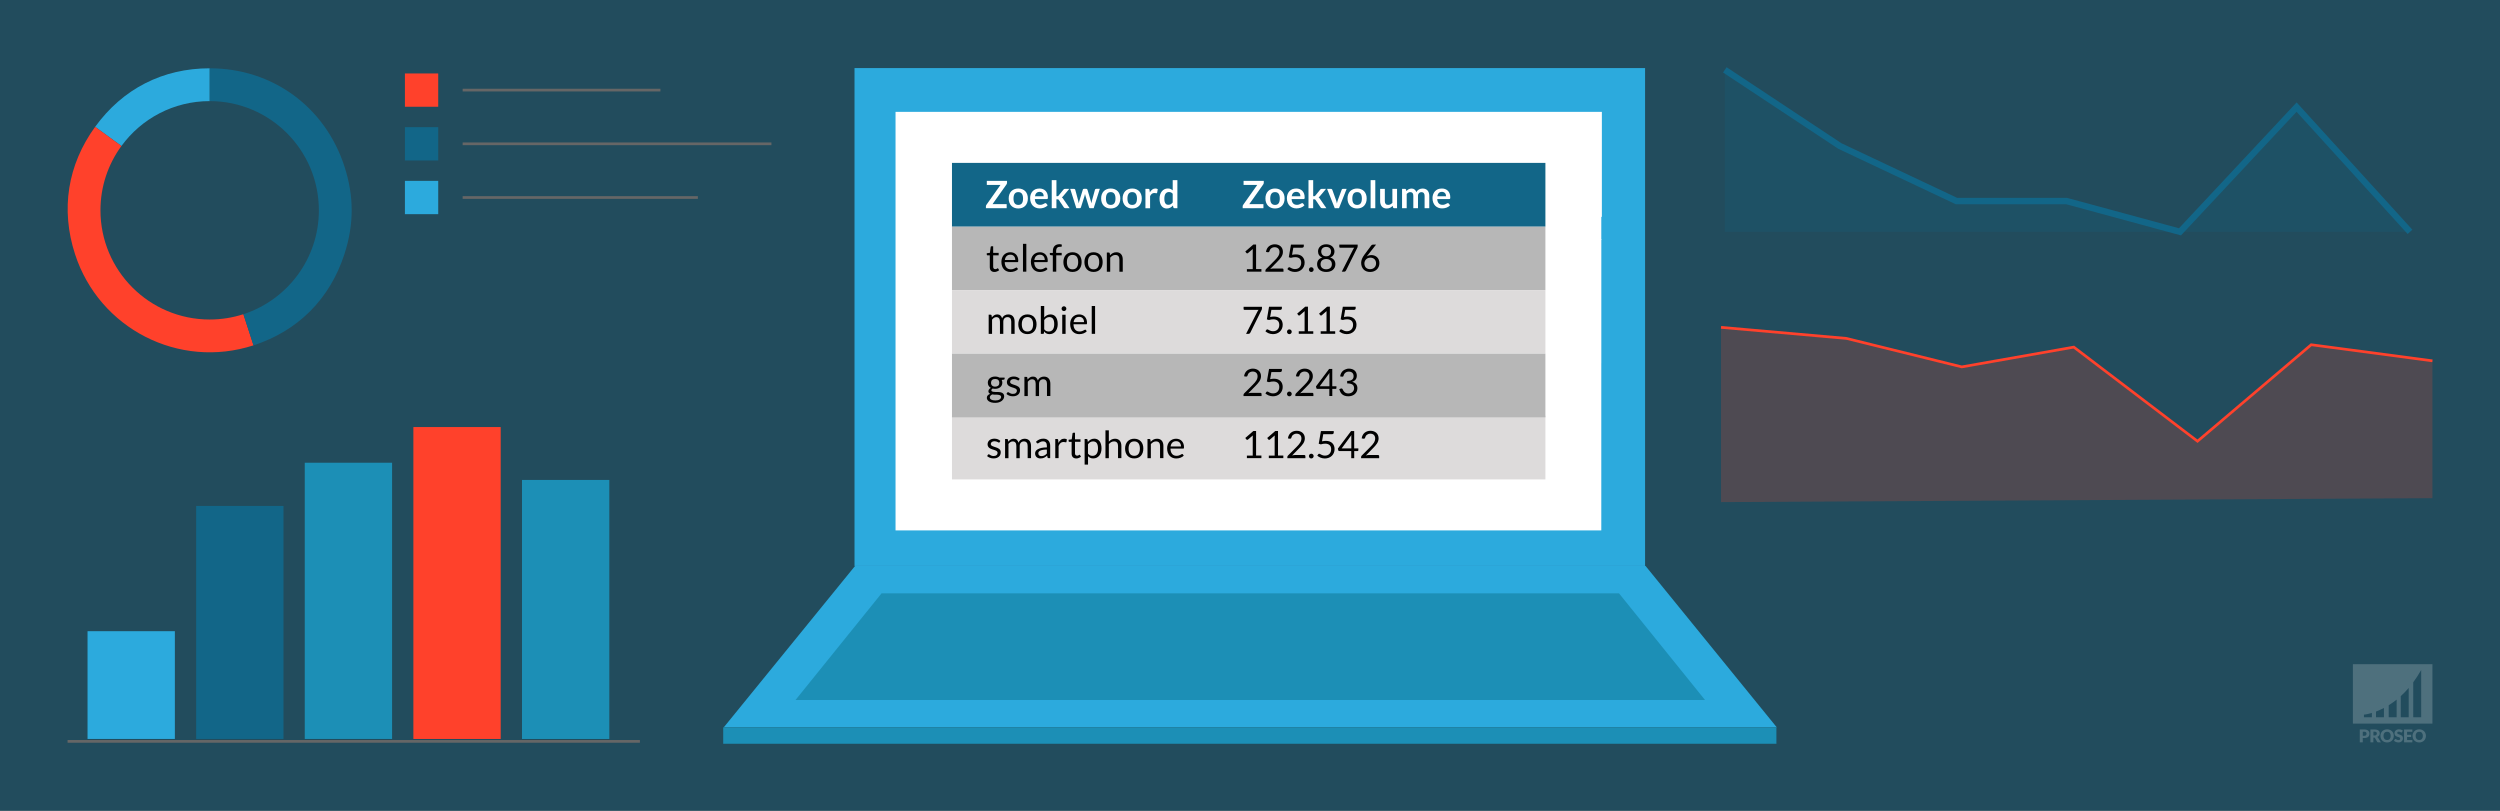
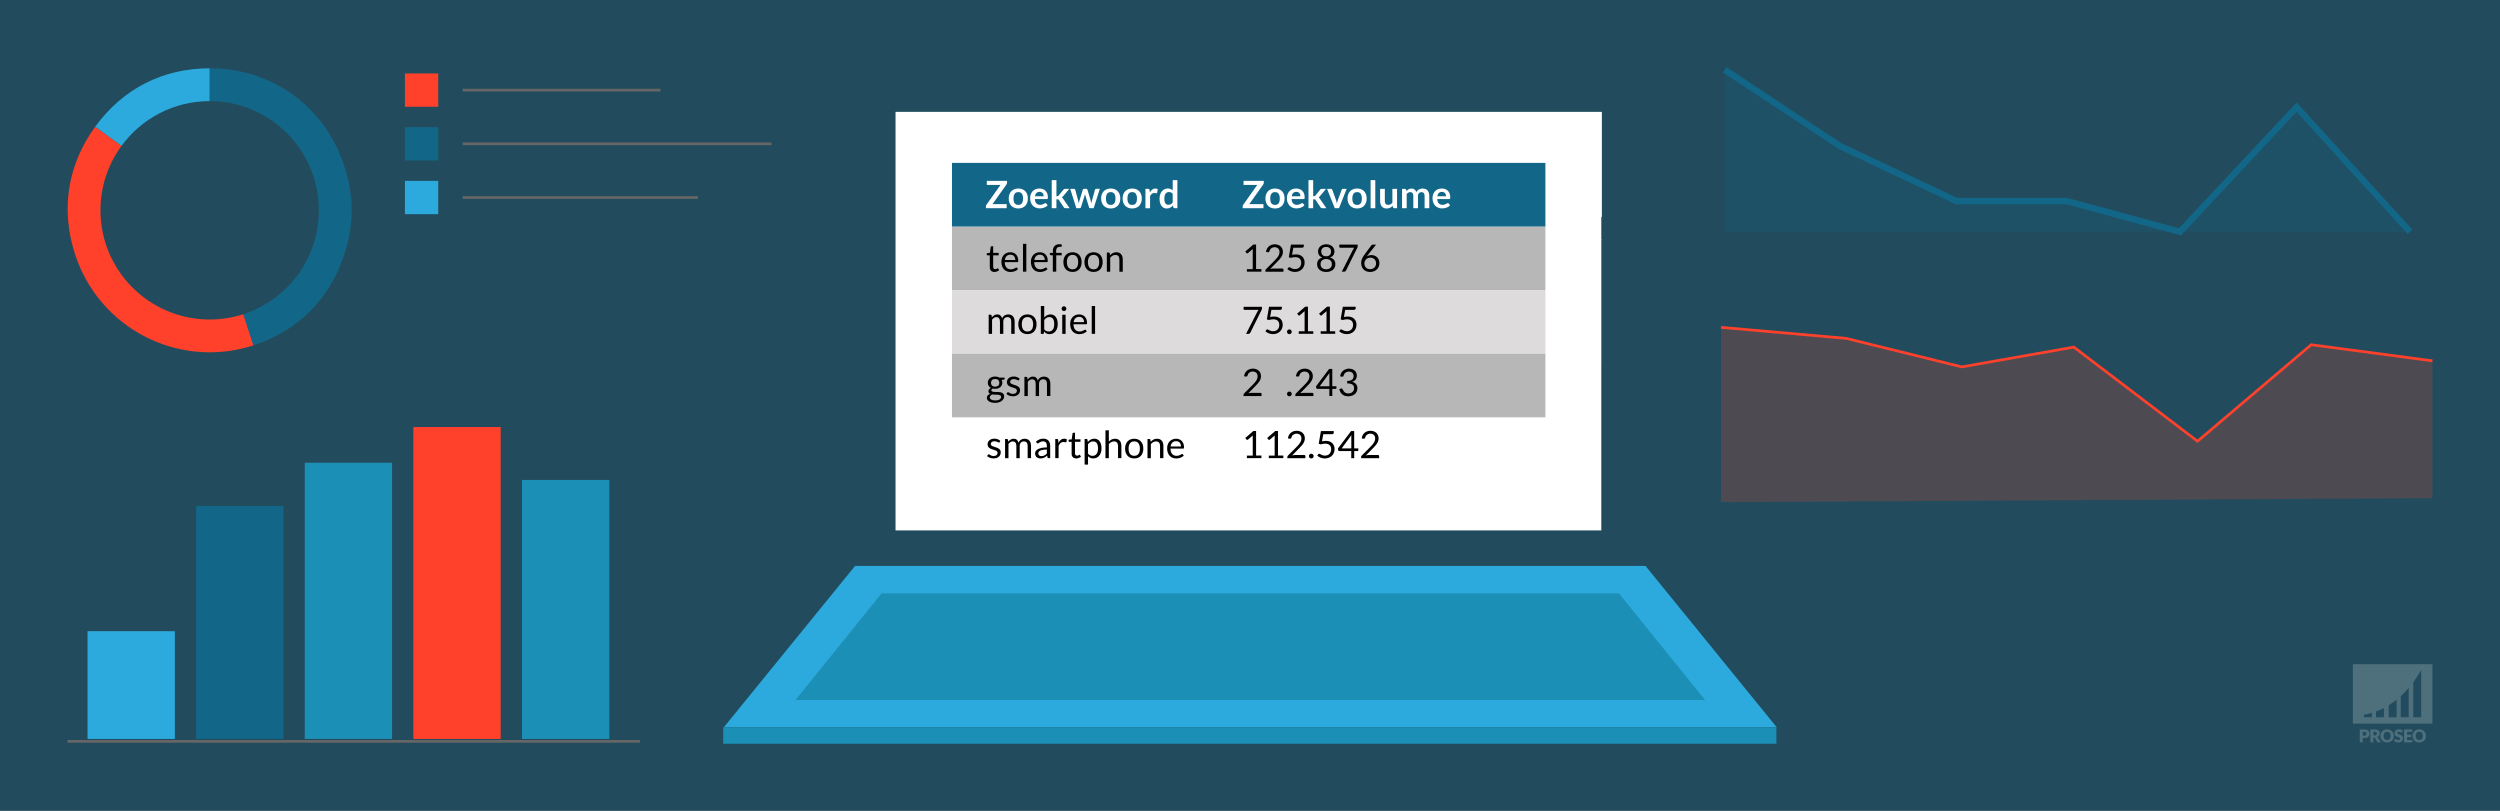
<svg xmlns="http://www.w3.org/2000/svg" version="1.1" x="0px" y="0px" viewBox="0 0 925 300" style="enable-background:new 0 0 925 300;" xml:space="preserve">
  <rect x="0" y="0" width="925" height="300" fill="#333333" stroke="none" />
  <style type="text/css"> .st0{opacity:0.5;fill:#126688;} .st1{opacity:0.2;fill:#FFFFFF;} .st2{opacity:0.2;} .st3{fill:#FFFFFF;} .st4{fill:#FF412B;} .st5{fill:none;stroke:#666666;stroke-miterlimit:10;} .st6{fill:#126688;} .st7{fill:#2CAADD;} .st8{fill:#1C8FB6;} .st9{fill:none;} .st10{fill:#B7B7B7;} .st11{fill:#DDDBDB;} .st12{opacity:0.2;fill:#126688;} .st13{fill:none;stroke:#126688;stroke-width:2.354;stroke-miterlimit:10;} .st14{opacity:0.2;fill:#FF412B;} .st15{fill:none;stroke:#FF412B;stroke-miterlimit:10;} </style>
  <g id="bg">
    <rect class="st0" width="925" height="300" />
  </g>
  <g id="watermerk">
    <g>
      <path class="st1" d="M870.57,245.75v21.98H900v-21.98H870.57z M877.6,265.39h-2.94v-0.97c0,0,1.13-0.09,2.94-0.64V265.39z M882.06,265.39h-2.94v-2.12c0.89-0.34,1.88-0.77,2.94-1.33V265.39z M886.76,265.39h-2.94v-4.45c0.95-0.59,1.94-1.28,2.94-2.08 V265.39z M891.22,265.39h-2.94v-7.83c0.98-0.89,1.97-1.89,2.94-3.03V265.39z M895.84,265.39h-2.94v-12.95 c1.01-1.36,2-2.87,2.94-4.55V265.39z" />
      <g class="st2">
        <path class="st3" d="M874.8,269.91c0.34,0,0.62,0.04,0.86,0.12c0.24,0.08,0.44,0.19,0.59,0.33c0.16,0.14,0.27,0.3,0.34,0.49 s0.11,0.39,0.11,0.61c0,0.24-0.04,0.46-0.11,0.65c-0.08,0.2-0.19,0.37-0.35,0.51c-0.16,0.14-0.36,0.25-0.6,0.33 c-0.24,0.08-0.53,0.12-0.85,0.12h-0.57v1.59h-1.1v-4.76H874.8z M874.8,272.24c0.29,0,0.49-0.07,0.62-0.21 c0.13-0.14,0.19-0.33,0.19-0.57c0-0.11-0.02-0.21-0.05-0.3c-0.03-0.09-0.08-0.17-0.15-0.23c-0.07-0.06-0.15-0.11-0.25-0.15 c-0.1-0.03-0.22-0.05-0.36-0.05h-0.57v1.51H874.8z" />
        <path class="st3" d="M880.94,274.67h-1c-0.19,0-0.32-0.07-0.4-0.21l-0.79-1.38c-0.04-0.06-0.08-0.1-0.12-0.13 c-0.05-0.03-0.11-0.04-0.2-0.04h-0.28v1.76h-1.1v-4.76h1.55c0.34,0,0.64,0.04,0.88,0.11c0.24,0.07,0.44,0.17,0.59,0.3 c0.15,0.13,0.27,0.28,0.33,0.45c0.07,0.17,0.1,0.36,0.1,0.56c0,0.15-0.02,0.3-0.06,0.44c-0.04,0.14-0.1,0.26-0.18,0.38 c-0.08,0.12-0.18,0.22-0.3,0.31c-0.12,0.09-0.26,0.17-0.41,0.23c0.07,0.04,0.14,0.08,0.2,0.14c0.06,0.06,0.12,0.12,0.17,0.2 L880.94,274.67z M878.59,272.14c0.15,0,0.28-0.02,0.38-0.06c0.11-0.04,0.19-0.09,0.26-0.16s0.12-0.15,0.15-0.24 c0.03-0.09,0.05-0.19,0.05-0.29c0-0.21-0.07-0.37-0.2-0.49c-0.14-0.12-0.35-0.18-0.63-0.18h-0.44v1.41H878.59z" />
        <path class="st3" d="M885.7,272.28c0,0.34-0.06,0.66-0.18,0.96c-0.12,0.3-0.29,0.55-0.5,0.77c-0.22,0.22-0.48,0.39-0.78,0.51 c-0.3,0.12-0.64,0.19-1.01,0.19c-0.37,0-0.71-0.06-1.01-0.19c-0.3-0.12-0.57-0.3-0.78-0.51c-0.22-0.22-0.38-0.48-0.5-0.77 c-0.12-0.3-0.18-0.62-0.18-0.96s0.06-0.66,0.18-0.96c0.12-0.3,0.29-0.55,0.5-0.77c0.22-0.22,0.48-0.39,0.78-0.51 c0.3-0.12,0.64-0.19,1.01-0.19c0.37,0,0.71,0.06,1.01,0.19c0.3,0.13,0.56,0.3,0.78,0.51c0.22,0.22,0.38,0.47,0.5,0.77 C885.64,271.62,885.7,271.94,885.7,272.28z M884.57,272.28c0-0.24-0.03-0.45-0.09-0.64c-0.06-0.19-0.15-0.35-0.26-0.48 c-0.11-0.13-0.25-0.23-0.42-0.3c-0.17-0.07-0.35-0.1-0.57-0.1c-0.21,0-0.4,0.03-0.57,0.1c-0.17,0.07-0.31,0.17-0.42,0.3 c-0.11,0.13-0.2,0.29-0.26,0.48c-0.06,0.19-0.09,0.4-0.09,0.64c0,0.24,0.03,0.45,0.09,0.64c0.06,0.19,0.15,0.35,0.26,0.48 c0.11,0.13,0.25,0.23,0.42,0.3c0.17,0.07,0.36,0.1,0.57,0.1c0.21,0,0.4-0.03,0.57-0.1c0.17-0.07,0.31-0.17,0.42-0.3 c0.11-0.13,0.2-0.29,0.26-0.48C884.53,272.74,884.57,272.52,884.57,272.28z" />
        <path class="st3" d="M888.75,270.87c-0.03,0.05-0.07,0.09-0.1,0.12c-0.04,0.03-0.08,0.04-0.14,0.04c-0.05,0-0.1-0.02-0.16-0.05 c-0.06-0.03-0.12-0.07-0.2-0.11c-0.07-0.04-0.16-0.07-0.25-0.11c-0.09-0.03-0.2-0.05-0.32-0.05c-0.21,0-0.36,0.04-0.46,0.13 s-0.15,0.21-0.15,0.36c0,0.1,0.03,0.18,0.09,0.24c0.06,0.06,0.14,0.12,0.24,0.16c0.1,0.05,0.21,0.09,0.34,0.13 c0.13,0.04,0.26,0.08,0.39,0.13c0.13,0.05,0.26,0.1,0.39,0.16c0.13,0.06,0.24,0.14,0.34,0.24c0.1,0.1,0.18,0.22,0.24,0.36 c0.06,0.14,0.09,0.31,0.09,0.51c0,0.22-0.04,0.43-0.11,0.62c-0.08,0.19-0.19,0.36-0.33,0.5c-0.14,0.14-0.32,0.25-0.54,0.34 c-0.21,0.08-0.45,0.12-0.72,0.12c-0.15,0-0.3-0.02-0.45-0.05c-0.15-0.03-0.3-0.07-0.45-0.13c-0.14-0.06-0.28-0.12-0.4-0.2 c-0.13-0.08-0.24-0.16-0.33-0.25l0.33-0.52c0.03-0.04,0.06-0.07,0.1-0.09c0.04-0.03,0.09-0.04,0.14-0.04 c0.07,0,0.13,0.02,0.2,0.06c0.07,0.04,0.14,0.09,0.23,0.14c0.08,0.05,0.18,0.1,0.29,0.14c0.11,0.04,0.24,0.06,0.39,0.06 c0.2,0,0.36-0.04,0.47-0.13c0.11-0.09,0.17-0.23,0.17-0.42c0-0.11-0.03-0.2-0.09-0.27c-0.06-0.07-0.14-0.13-0.24-0.17 c-0.1-0.05-0.21-0.09-0.34-0.12c-0.13-0.03-0.26-0.07-0.39-0.12c-0.13-0.04-0.26-0.09-0.39-0.16c-0.13-0.06-0.24-0.14-0.34-0.24 c-0.1-0.1-0.18-0.23-0.24-0.38c-0.06-0.15-0.09-0.34-0.09-0.56c0-0.18,0.04-0.35,0.11-0.52c0.07-0.17,0.18-0.32,0.32-0.45 c0.14-0.13,0.31-0.24,0.51-0.32c0.2-0.08,0.43-0.12,0.7-0.12c0.15,0,0.29,0.01,0.43,0.03c0.14,0.02,0.27,0.06,0.39,0.1 c0.12,0.04,0.24,0.1,0.35,0.16c0.11,0.06,0.2,0.13,0.29,0.21L888.75,270.87z" />
        <path class="st3" d="M890.62,270.76v1.11h1.5v0.82h-1.5v1.13h1.95v0.85h-3.06v-4.76h3.06v0.85H890.62z" />
        <path class="st3" d="M897.59,272.28c0,0.34-0.06,0.66-0.18,0.96c-0.12,0.3-0.29,0.55-0.5,0.77c-0.22,0.22-0.48,0.39-0.78,0.51 c-0.3,0.12-0.64,0.19-1.01,0.19c-0.37,0-0.71-0.06-1.01-0.19c-0.3-0.12-0.57-0.3-0.78-0.51c-0.22-0.22-0.38-0.48-0.5-0.77 c-0.12-0.3-0.18-0.62-0.18-0.96s0.06-0.66,0.18-0.96c0.12-0.3,0.29-0.55,0.5-0.77c0.22-0.22,0.48-0.39,0.78-0.51 c0.3-0.12,0.64-0.19,1.01-0.19c0.37,0,0.71,0.06,1.01,0.19c0.3,0.13,0.56,0.3,0.78,0.51c0.22,0.22,0.38,0.47,0.5,0.77 C897.53,271.62,897.59,271.94,897.59,272.28z M896.46,272.28c0-0.24-0.03-0.45-0.09-0.64c-0.06-0.19-0.15-0.35-0.26-0.48 c-0.11-0.13-0.25-0.23-0.42-0.3c-0.17-0.07-0.35-0.1-0.57-0.1c-0.21,0-0.4,0.03-0.57,0.1c-0.17,0.07-0.31,0.17-0.42,0.3 c-0.11,0.13-0.2,0.29-0.26,0.48c-0.06,0.19-0.09,0.4-0.09,0.64c0,0.24,0.03,0.45,0.09,0.64c0.06,0.19,0.15,0.35,0.26,0.48 c0.11,0.13,0.25,0.23,0.42,0.3c0.17,0.07,0.36,0.1,0.57,0.1c0.21,0,0.4-0.03,0.57-0.1c0.17-0.07,0.31-0.17,0.42-0.3 c0.11-0.13,0.2-0.29,0.26-0.48C896.43,272.74,896.46,272.52,896.46,272.28z" />
      </g>
    </g>
  </g>
  <g id="afbeelding">
    <g>
      <rect x="149.82" y="27.18" class="st4" width="12.32" height="12.32" />
      <line class="st5" x1="171.18" y1="33.34" x2="244.36" y2="33.34" />
    </g>
    <rect x="149.82" y="47.05" class="st6" width="12.32" height="12.32" />
    <line class="st5" x1="171.18" y1="53.21" x2="285.43" y2="53.21" />
    <g>
      <rect x="149.82" y="66.92" class="st7" width="12.32" height="12.32" />
      <line class="st5" x1="171.18" y1="73.08" x2="258.21" y2="73.08" />
    </g>
    <g>
      <rect x="32.39" y="233.54" class="st7" width="32.31" height="39.87" />
      <rect x="72.58" y="187.2" class="st6" width="32.31" height="86.21" />
      <rect x="112.76" y="171.21" class="st8" width="32.31" height="102.2" />
      <rect x="152.95" y="158.01" class="st4" width="32.31" height="115.41" />
      <rect x="193.14" y="177.58" class="st8" width="32.31" height="95.84" />
    </g>
    <line class="st5" x1="25" y1="274.31" x2="236.77" y2="274.31" />
    <g>
      <polygon class="st9" points="93.3,126.26 90.06,116.25 90.06,116.25 " />
      <path class="st7" d="M77.58,37.41c0.01,0,0.01,0,0.02,0V25.27c-17.37,0-32.19,7.57-42.4,21.66l9.73,7.09 C52.28,43.95,64.16,37.41,77.58,37.41z" />
      <path class="st4" d="M90.06,116.25c-3.93,1.28-8.12,1.97-12.48,1.97c-22.32,0-40.41-18.09-40.41-40.41c0-8.9,2.88-17.12,7.76-23.8 l-9.73-7.09c-10.21,14.09-12.81,30.56-7.44,47.12c8.94,27.6,38.51,42.7,66.04,33.73l-0.49-1.53L90.06,116.25z" />
      <path class="st6" d="M127.44,61.57c-7.15-22.05-26.67-36.3-49.83-36.3v12.14c22.3,0.02,40.37,18.1,40.37,40.41 c0,17.96-11.72,33.17-27.93,38.44l3.24,10l0.49,1.53c0,0,0,0,0,0l0,0c16.51-5.39,28.28-17.17,33.65-33.74 C131.02,83.02,131.02,72.62,127.44,61.57z" />
      <polygon class="st6" points="93.3,126.26 93.79,127.78 93.79,127.78 " />
    </g>
    <g>
-       <rect x="316.17" y="25.19" class="st7" width="292.51" height="184.21" />
      <polygon class="st7" points="316.37,209.4 267.79,269.12 657.41,269.12 608.85,209.4 " />
      <polygon class="st8" points="326.18,219.53 294.34,259 630.86,259 599.03,219.53 " />
      <rect x="267.59" y="269.12" class="st8" width="389.68" height="6.07" />
      <polygon class="st3" points="592.48,41.39 331.35,41.39 331.35,59.65 331.35,59.66 331.35,72.54 331.35,72.55 331.35,196.25 370.82,196.25 396.94,196.25 397.06,196.25 592.48,196.25 592.48,134.39 592.49,134.39 592.49,88.72 592.69,88.72 592.69,88.6 592.48,88.6 592.48,80.24 592.69,80.24 592.69,72.54 592.69,72.22 592.69,59.66 592.69,59.65 592.69,41.39 " />
      <rect x="352.23" y="83.8" class="st10" width="219.57" height="23.54" />
-       <rect x="352.23" y="153.84" class="st11" width="219.57" height="23.54" />
      <rect x="352.23" y="107.34" class="st11" width="219.57" height="23.54" />
      <rect x="352.23" y="60.27" class="st6" width="219.57" height="23.54" />
      <rect x="352.23" y="130.87" class="st10" width="219.57" height="23.54" />
      <g>
        <path d="M461.36,99.57h2.15v-6.83c0-0.21,0.01-0.41,0.02-0.62l-1.79,1.53c-0.05,0.04-0.09,0.06-0.14,0.08 c-0.05,0.02-0.09,0.02-0.13,0.02c-0.07,0-0.13-0.02-0.19-0.05c-0.06-0.03-0.1-0.07-0.13-0.11l-0.39-0.54l2.98-2.58h1.01v9.09 h1.97v0.95h-5.37V99.57z" />
        <path d="M471.67,90.39c0.42,0,0.82,0.06,1.19,0.19c0.37,0.13,0.69,0.31,0.96,0.55c0.27,0.24,0.48,0.53,0.63,0.88 c0.15,0.34,0.23,0.74,0.23,1.17c0,0.37-0.06,0.72-0.17,1.04s-0.26,0.62-0.45,0.91c-0.19,0.29-0.41,0.57-0.66,0.85 c-0.25,0.27-0.51,0.55-0.79,0.84l-2.64,2.7c0.19-0.05,0.38-0.09,0.57-0.12s0.38-0.05,0.55-0.05h3.36c0.14,0,0.24,0.04,0.32,0.12 c0.08,0.08,0.12,0.18,0.12,0.31v0.76h-6.68v-0.43c0-0.09,0.02-0.18,0.05-0.27c0.04-0.09,0.09-0.18,0.17-0.26l3.21-3.22 c0.27-0.27,0.51-0.53,0.73-0.78c0.22-0.25,0.41-0.5,0.56-0.75c0.16-0.25,0.28-0.51,0.36-0.77s0.13-0.54,0.13-0.83 s-0.05-0.55-0.14-0.77c-0.09-0.22-0.22-0.4-0.38-0.55s-0.35-0.25-0.57-0.33c-0.22-0.07-0.46-0.11-0.71-0.11 c-0.25,0-0.48,0.04-0.7,0.11c-0.21,0.07-0.4,0.18-0.57,0.31c-0.17,0.13-0.31,0.29-0.42,0.47c-0.11,0.18-0.19,0.38-0.24,0.6 c-0.04,0.14-0.09,0.23-0.17,0.29c-0.08,0.06-0.17,0.09-0.29,0.09c-0.02,0-0.05,0-0.07,0c-0.03,0-0.06-0.01-0.09-0.01l-0.65-0.11 c0.07-0.46,0.19-0.86,0.38-1.21c0.19-0.35,0.42-0.65,0.71-0.88c0.29-0.24,0.62-0.42,0.99-0.54 C470.84,90.45,471.24,90.39,471.67,90.39z" />
        <path d="M482.41,91.05c0,0.18-0.06,0.32-0.17,0.44c-0.11,0.11-0.3,0.17-0.57,0.17h-3.15l-0.46,2.63c0.52-0.11,1-0.17,1.45-0.17 c0.52,0,0.98,0.08,1.38,0.23s0.73,0.37,1,0.64c0.27,0.27,0.47,0.59,0.61,0.96s0.21,0.77,0.21,1.2c0,0.53-0.09,1.01-0.28,1.44 c-0.19,0.43-0.44,0.8-0.77,1.1s-0.71,0.54-1.14,0.7c-0.44,0.16-0.91,0.24-1.42,0.24c-0.29,0-0.58-0.03-0.85-0.09 c-0.27-0.06-0.52-0.14-0.76-0.23c-0.23-0.1-0.45-0.21-0.65-0.34c-0.2-0.13-0.38-0.26-0.53-0.4l0.38-0.53 c0.08-0.12,0.2-0.18,0.34-0.18c0.09,0,0.19,0.04,0.31,0.11s0.26,0.15,0.43,0.24c0.17,0.09,0.36,0.17,0.59,0.24 c0.23,0.07,0.5,0.11,0.81,0.11c0.35,0,0.67-0.06,0.94-0.17c0.28-0.11,0.52-0.27,0.72-0.48s0.35-0.46,0.46-0.74 s0.16-0.61,0.16-0.97c0-0.31-0.05-0.59-0.14-0.85c-0.09-0.25-0.23-0.47-0.41-0.64c-0.18-0.18-0.41-0.31-0.69-0.41 c-0.27-0.1-0.6-0.15-0.96-0.15c-0.25,0-0.51,0.02-0.78,0.06s-0.55,0.11-0.84,0.2l-0.78-0.23l0.81-4.68h4.75V91.05z" />
-         <path d="M484.3,99.75c0-0.12,0.02-0.24,0.07-0.34c0.04-0.11,0.1-0.2,0.18-0.28c0.08-0.08,0.17-0.14,0.28-0.19 c0.11-0.05,0.22-0.07,0.34-0.07s0.24,0.02,0.34,0.07c0.11,0.05,0.2,0.11,0.28,0.19c0.08,0.08,0.14,0.17,0.19,0.28 c0.04,0.11,0.07,0.22,0.07,0.34c0,0.13-0.02,0.24-0.07,0.35c-0.04,0.1-0.11,0.2-0.19,0.28c-0.08,0.08-0.17,0.14-0.28,0.19 c-0.11,0.04-0.22,0.07-0.34,0.07s-0.24-0.02-0.34-0.07c-0.11-0.04-0.2-0.11-0.28-0.19c-0.08-0.08-0.14-0.17-0.18-0.28 C484.32,99.99,484.3,99.88,484.3,99.75z" />
        <path d="M490.7,100.63c-0.5,0-0.96-0.07-1.37-0.2s-0.77-0.32-1.07-0.57c-0.3-0.25-0.53-0.55-0.69-0.9s-0.25-0.75-0.25-1.19 c0-0.64,0.17-1.17,0.5-1.59s0.82-0.71,1.44-0.89c-0.53-0.2-0.92-0.49-1.19-0.88c-0.27-0.39-0.4-0.85-0.4-1.4 c0-0.37,0.07-0.71,0.22-1.03s0.35-0.6,0.62-0.84s0.58-0.42,0.96-0.56c0.37-0.14,0.78-0.2,1.24-0.2c0.45,0,0.86,0.07,1.24,0.2 s0.69,0.32,0.96,0.56s0.47,0.52,0.62,0.84s0.22,0.67,0.22,1.03c0,0.54-0.14,1.01-0.41,1.4c-0.27,0.39-0.67,0.68-1.19,0.88 c0.62,0.18,1.11,0.47,1.44,0.89c0.34,0.42,0.5,0.95,0.5,1.59c0,0.44-0.08,0.83-0.25,1.19c-0.17,0.35-0.4,0.65-0.69,0.9 s-0.65,0.44-1.07,0.57S491.2,100.63,490.7,100.63z M490.7,99.64c0.33,0,0.62-0.05,0.88-0.14c0.26-0.09,0.48-0.22,0.66-0.38 s0.32-0.36,0.41-0.59c0.09-0.23,0.14-0.49,0.14-0.77c0-0.35-0.06-0.64-0.17-0.88s-0.27-0.44-0.46-0.6s-0.42-0.27-0.67-0.34 c-0.25-0.07-0.52-0.11-0.79-0.11c-0.28,0-0.54,0.04-0.79,0.11c-0.25,0.07-0.47,0.19-0.67,0.34s-0.35,0.35-0.46,0.6 s-0.17,0.54-0.17,0.88c0,0.28,0.05,0.53,0.14,0.77c0.09,0.23,0.23,0.43,0.41,0.59s0.4,0.29,0.66,0.38 C490.08,99.6,490.37,99.64,490.7,99.64z M490.7,94.83c0.33,0,0.6-0.05,0.83-0.15s0.42-0.23,0.56-0.4 c0.14-0.17,0.25-0.36,0.31-0.57c0.06-0.21,0.1-0.44,0.1-0.66c0-0.23-0.04-0.45-0.12-0.66s-0.19-0.38-0.34-0.54 s-0.34-0.28-0.57-0.36c-0.23-0.09-0.49-0.13-0.79-0.13c-0.3,0-0.56,0.04-0.79,0.13s-0.42,0.21-0.57,0.36s-0.27,0.33-0.34,0.54 c-0.08,0.21-0.12,0.42-0.12,0.66c0,0.23,0.03,0.45,0.1,0.66s0.17,0.4,0.32,0.57c0.14,0.17,0.33,0.3,0.56,0.4 S490.37,94.83,490.7,94.83z" />
        <path d="M502.34,90.5v0.56c0,0.16-0.02,0.29-0.05,0.39c-0.04,0.1-0.07,0.19-0.11,0.26l-4.15,8.37c-0.06,0.12-0.14,0.23-0.25,0.31 c-0.11,0.09-0.25,0.13-0.43,0.13h-0.89l4.21-8.26c0.06-0.12,0.12-0.22,0.19-0.32c0.06-0.1,0.13-0.19,0.21-0.28h-5.23 c-0.08,0-0.15-0.03-0.21-0.09c-0.06-0.06-0.09-0.13-0.09-0.21V90.5H502.34z" />
        <path d="M507.42,94.38c0.4,0,0.78,0.07,1.14,0.2c0.36,0.13,0.67,0.33,0.94,0.58c0.27,0.25,0.48,0.57,0.64,0.94 s0.24,0.79,0.24,1.27c0,0.46-0.08,0.89-0.25,1.29c-0.17,0.4-0.4,0.74-0.7,1.03s-0.66,0.52-1.09,0.69 c-0.42,0.17-0.89,0.25-1.4,0.25c-0.5,0-0.96-0.08-1.37-0.24c-0.41-0.16-0.76-0.39-1.04-0.69s-0.51-0.65-0.67-1.08 s-0.23-0.89-0.23-1.42c0-0.44,0.1-0.9,0.29-1.4c0.2-0.49,0.51-1.03,0.93-1.59l2.54-3.42c0.07-0.08,0.16-0.16,0.27-0.21 c0.12-0.06,0.25-0.09,0.4-0.09h1.1l-3.48,4.4c0.24-0.16,0.5-0.29,0.79-0.38C506.77,94.43,507.08,94.38,507.42,94.38z M504.83,97.43c0,0.32,0.05,0.62,0.14,0.88c0.09,0.27,0.23,0.49,0.41,0.69c0.18,0.19,0.4,0.34,0.66,0.44 c0.26,0.1,0.55,0.16,0.88,0.16c0.33,0,0.64-0.05,0.91-0.16c0.27-0.11,0.5-0.26,0.7-0.45c0.19-0.19,0.34-0.42,0.45-0.68 s0.16-0.55,0.16-0.85c0-0.33-0.05-0.62-0.15-0.88c-0.1-0.26-0.25-0.49-0.43-0.67c-0.19-0.18-0.41-0.33-0.67-0.42 c-0.26-0.1-0.55-0.15-0.86-0.15c-0.34,0-0.64,0.06-0.91,0.17s-0.5,0.27-0.69,0.46c-0.19,0.19-0.33,0.42-0.43,0.67 C504.88,96.89,504.83,97.16,504.83,97.43z" />
        <path d="M466.93,113.5v0.56c0,0.16-0.02,0.29-0.05,0.39c-0.04,0.1-0.07,0.19-0.11,0.26l-4.15,8.37 c-0.06,0.12-0.14,0.23-0.25,0.31c-0.11,0.09-0.25,0.13-0.43,0.13h-0.89l4.21-8.26c0.06-0.12,0.12-0.22,0.19-0.32 c0.06-0.1,0.13-0.19,0.21-0.28h-5.23c-0.08,0-0.15-0.03-0.21-0.09c-0.06-0.06-0.09-0.13-0.09-0.21v-0.85H466.93z" />
        <path d="M474.3,114.05c0,0.18-0.06,0.32-0.17,0.44c-0.11,0.11-0.3,0.17-0.57,0.17h-3.15l-0.46,2.63c0.52-0.11,1-0.17,1.45-0.17 c0.52,0,0.98,0.08,1.38,0.23s0.73,0.37,1,0.64c0.27,0.27,0.47,0.59,0.61,0.96s0.21,0.77,0.21,1.2c0,0.53-0.09,1.01-0.28,1.44 c-0.19,0.43-0.44,0.8-0.77,1.1s-0.71,0.54-1.14,0.7c-0.44,0.16-0.91,0.24-1.42,0.24c-0.29,0-0.58-0.03-0.85-0.09 c-0.27-0.06-0.52-0.14-0.76-0.23c-0.23-0.1-0.45-0.21-0.65-0.34c-0.2-0.13-0.38-0.26-0.53-0.4l0.38-0.53 c0.08-0.12,0.2-0.18,0.34-0.18c0.09,0,0.19,0.04,0.31,0.11s0.26,0.15,0.43,0.24c0.17,0.09,0.36,0.17,0.59,0.24 c0.23,0.07,0.5,0.11,0.81,0.11c0.35,0,0.67-0.06,0.94-0.17c0.28-0.11,0.52-0.27,0.72-0.48s0.35-0.46,0.46-0.74 s0.16-0.61,0.16-0.97c0-0.31-0.05-0.59-0.14-0.85c-0.09-0.25-0.23-0.47-0.41-0.64c-0.18-0.18-0.41-0.31-0.69-0.41 c-0.27-0.1-0.6-0.15-0.96-0.15c-0.25,0-0.51,0.02-0.78,0.06s-0.55,0.11-0.84,0.2l-0.78-0.23l0.81-4.68h4.75V114.05z" />
        <path d="M476.19,122.75c0-0.12,0.02-0.24,0.07-0.34c0.04-0.11,0.1-0.2,0.18-0.28c0.08-0.08,0.17-0.14,0.28-0.19 c0.11-0.05,0.22-0.07,0.34-0.07s0.24,0.02,0.34,0.07c0.11,0.05,0.2,0.11,0.28,0.19c0.08,0.08,0.14,0.17,0.19,0.28 c0.04,0.11,0.07,0.22,0.07,0.34c0,0.13-0.02,0.24-0.07,0.35c-0.04,0.1-0.11,0.2-0.19,0.28c-0.08,0.08-0.17,0.14-0.28,0.19 c-0.11,0.04-0.22,0.07-0.34,0.07s-0.24-0.02-0.34-0.07c-0.11-0.04-0.2-0.11-0.28-0.19c-0.08-0.08-0.14-0.17-0.18-0.28 C476.21,122.99,476.19,122.88,476.19,122.75z" />
        <path d="M480.55,122.57h2.15v-6.83c0-0.21,0.01-0.41,0.02-0.62l-1.79,1.53c-0.05,0.04-0.09,0.06-0.14,0.08 c-0.05,0.02-0.09,0.02-0.13,0.02c-0.07,0-0.13-0.02-0.19-0.05c-0.06-0.03-0.1-0.07-0.13-0.11l-0.39-0.54l2.98-2.58h1.01v9.09 h1.97v0.95h-5.37V122.57z" />
        <path d="M488.66,122.57h2.15v-6.83c0-0.21,0.01-0.41,0.02-0.62l-1.79,1.53c-0.05,0.04-0.09,0.06-0.14,0.08 c-0.05,0.02-0.09,0.02-0.13,0.02c-0.07,0-0.13-0.02-0.19-0.05c-0.06-0.03-0.1-0.07-0.13-0.11l-0.39-0.54l2.98-2.58h1.01v9.09 h1.97v0.95h-5.37V122.57z" />
        <path d="M501.6,114.05c0,0.18-0.06,0.32-0.17,0.44c-0.11,0.11-0.3,0.17-0.57,0.17h-3.15l-0.46,2.63c0.52-0.11,1-0.17,1.45-0.17 c0.52,0,0.98,0.08,1.38,0.23s0.73,0.37,1,0.64c0.27,0.27,0.47,0.59,0.61,0.96s0.21,0.77,0.21,1.2c0,0.53-0.09,1.01-0.28,1.44 c-0.19,0.43-0.44,0.8-0.77,1.1s-0.71,0.54-1.14,0.7c-0.44,0.16-0.91,0.24-1.42,0.24c-0.29,0-0.58-0.03-0.85-0.09 c-0.27-0.06-0.52-0.14-0.76-0.23c-0.23-0.1-0.45-0.21-0.65-0.34c-0.2-0.13-0.38-0.26-0.53-0.4l0.38-0.53 c0.08-0.12,0.2-0.18,0.34-0.18c0.09,0,0.19,0.04,0.31,0.11s0.26,0.15,0.43,0.24c0.17,0.09,0.36,0.17,0.59,0.24 c0.23,0.07,0.5,0.11,0.81,0.11c0.35,0,0.67-0.06,0.94-0.17c0.28-0.11,0.52-0.27,0.72-0.48s0.35-0.46,0.46-0.74 s0.16-0.61,0.16-0.97c0-0.31-0.05-0.59-0.14-0.85c-0.09-0.25-0.23-0.47-0.41-0.64c-0.18-0.18-0.41-0.31-0.69-0.41 c-0.27-0.1-0.6-0.15-0.96-0.15c-0.25,0-0.51,0.02-0.78,0.06s-0.55,0.11-0.84,0.2l-0.78-0.23l0.81-4.68h4.75V114.05z" />
        <path d="M463.56,136.39c0.42,0,0.82,0.06,1.19,0.19c0.37,0.13,0.69,0.31,0.96,0.55c0.27,0.24,0.48,0.53,0.63,0.88 c0.15,0.34,0.23,0.74,0.23,1.17c0,0.37-0.06,0.72-0.17,1.04s-0.26,0.62-0.45,0.91c-0.19,0.29-0.41,0.57-0.66,0.85 c-0.25,0.27-0.51,0.55-0.79,0.84l-2.64,2.7c0.19-0.05,0.38-0.09,0.57-0.12s0.38-0.05,0.55-0.05h3.36c0.14,0,0.24,0.04,0.32,0.12 c0.08,0.08,0.12,0.18,0.12,0.31v0.76h-6.68v-0.43c0-0.09,0.02-0.18,0.05-0.27c0.04-0.09,0.09-0.18,0.17-0.26l3.21-3.22 c0.27-0.27,0.51-0.53,0.73-0.78c0.22-0.25,0.41-0.5,0.56-0.75c0.16-0.25,0.28-0.51,0.36-0.77s0.13-0.54,0.13-0.83 s-0.05-0.55-0.14-0.77c-0.09-0.22-0.22-0.4-0.38-0.55s-0.35-0.25-0.57-0.33c-0.22-0.07-0.46-0.11-0.71-0.11 c-0.25,0-0.48,0.04-0.7,0.11c-0.21,0.07-0.4,0.18-0.57,0.31c-0.17,0.13-0.31,0.29-0.42,0.47c-0.11,0.18-0.19,0.38-0.24,0.6 c-0.04,0.14-0.09,0.23-0.17,0.29c-0.08,0.06-0.17,0.09-0.29,0.09c-0.02,0-0.05,0-0.07,0c-0.03,0-0.06-0.01-0.09-0.01l-0.65-0.11 c0.07-0.46,0.19-0.86,0.38-1.21c0.19-0.35,0.42-0.65,0.71-0.88c0.29-0.24,0.62-0.42,0.99-0.54 C462.73,136.45,463.13,136.39,463.56,136.39z" />
-         <path d="M474.3,137.05c0,0.18-0.06,0.32-0.17,0.44c-0.11,0.11-0.3,0.17-0.57,0.17h-3.15l-0.46,2.63c0.52-0.11,1-0.17,1.45-0.17 c0.52,0,0.98,0.08,1.38,0.23s0.73,0.37,1,0.64c0.27,0.27,0.47,0.59,0.61,0.96s0.21,0.77,0.21,1.2c0,0.53-0.09,1.01-0.28,1.44 c-0.19,0.43-0.44,0.8-0.77,1.1s-0.71,0.54-1.14,0.7c-0.44,0.16-0.91,0.24-1.42,0.24c-0.29,0-0.58-0.03-0.85-0.09 c-0.27-0.06-0.52-0.14-0.76-0.23c-0.23-0.1-0.45-0.21-0.65-0.34c-0.2-0.13-0.38-0.26-0.53-0.4l0.38-0.53 c0.08-0.12,0.2-0.18,0.34-0.18c0.09,0,0.19,0.04,0.31,0.11s0.26,0.15,0.43,0.24c0.17,0.09,0.36,0.17,0.59,0.24 c0.23,0.07,0.5,0.11,0.81,0.11c0.35,0,0.67-0.06,0.94-0.17c0.28-0.11,0.52-0.27,0.72-0.48s0.35-0.46,0.46-0.74 s0.16-0.61,0.16-0.97c0-0.31-0.05-0.59-0.14-0.85c-0.09-0.25-0.23-0.47-0.41-0.64c-0.18-0.18-0.41-0.31-0.69-0.41 c-0.27-0.1-0.6-0.15-0.96-0.15c-0.25,0-0.51,0.02-0.78,0.06s-0.55,0.11-0.84,0.2l-0.78-0.23l0.81-4.68h4.75V137.05z" />
        <path d="M476.19,145.75c0-0.12,0.02-0.24,0.07-0.34c0.04-0.11,0.1-0.2,0.18-0.28c0.08-0.08,0.17-0.14,0.28-0.19 c0.11-0.05,0.22-0.07,0.34-0.07s0.24,0.02,0.34,0.07c0.11,0.05,0.2,0.11,0.28,0.19c0.08,0.08,0.14,0.17,0.19,0.28 c0.04,0.11,0.07,0.22,0.07,0.34c0,0.13-0.02,0.24-0.07,0.35c-0.04,0.1-0.11,0.2-0.19,0.28c-0.08,0.08-0.17,0.14-0.28,0.19 c-0.11,0.04-0.22,0.07-0.34,0.07s-0.24-0.02-0.34-0.07c-0.11-0.04-0.2-0.11-0.28-0.19c-0.08-0.08-0.14-0.17-0.18-0.28 C476.21,145.99,476.19,145.88,476.19,145.75z" />
        <path d="M482.74,136.39c0.42,0,0.82,0.06,1.19,0.19c0.37,0.13,0.69,0.31,0.96,0.55c0.27,0.24,0.48,0.53,0.63,0.88 c0.15,0.34,0.23,0.74,0.23,1.17c0,0.37-0.06,0.72-0.17,1.04s-0.26,0.62-0.45,0.91c-0.19,0.29-0.41,0.57-0.66,0.85 c-0.25,0.27-0.51,0.55-0.79,0.84l-2.64,2.7c0.19-0.05,0.38-0.09,0.57-0.12s0.38-0.05,0.55-0.05h3.36c0.14,0,0.24,0.04,0.32,0.12 c0.08,0.08,0.12,0.18,0.12,0.31v0.76h-6.68v-0.43c0-0.09,0.02-0.18,0.05-0.27c0.04-0.09,0.09-0.18,0.17-0.26l3.21-3.22 c0.27-0.27,0.51-0.53,0.73-0.78c0.22-0.25,0.41-0.5,0.56-0.75c0.16-0.25,0.28-0.51,0.36-0.77s0.13-0.54,0.13-0.83 s-0.05-0.55-0.14-0.77c-0.09-0.22-0.22-0.4-0.38-0.55s-0.35-0.25-0.57-0.33c-0.22-0.07-0.46-0.11-0.71-0.11 c-0.25,0-0.48,0.04-0.7,0.11c-0.21,0.07-0.4,0.18-0.57,0.31c-0.17,0.13-0.31,0.29-0.42,0.47c-0.11,0.18-0.19,0.38-0.24,0.6 c-0.04,0.14-0.09,0.23-0.17,0.29c-0.08,0.06-0.17,0.09-0.29,0.09c-0.02,0-0.05,0-0.07,0c-0.03,0-0.06-0.01-0.09-0.01l-0.65-0.11 c0.07-0.46,0.19-0.86,0.38-1.21c0.19-0.35,0.42-0.65,0.71-0.88c0.29-0.24,0.62-0.42,0.99-0.54 C481.91,136.45,482.31,136.39,482.74,136.39z" />
        <path d="M492.96,142.91h1.52v0.71c0,0.07-0.02,0.14-0.07,0.19s-0.11,0.08-0.21,0.08h-1.25v2.64h-1.1v-2.64h-4.44 c-0.09,0-0.17-0.03-0.24-0.08c-0.07-0.05-0.11-0.12-0.13-0.2l-0.13-0.64l4.87-6.47h1.16V142.91z M491.87,138.78 c0-0.12,0-0.25,0.01-0.39s0.02-0.28,0.05-0.43l-3.64,4.96h3.59V138.78z" />
        <path d="M499.1,136.39c0.42,0,0.82,0.06,1.17,0.18c0.36,0.12,0.67,0.29,0.93,0.52s0.46,0.49,0.6,0.81s0.22,0.67,0.22,1.06 c0,0.32-0.04,0.6-0.12,0.85c-0.08,0.25-0.2,0.47-0.35,0.66c-0.15,0.19-0.33,0.35-0.55,0.48c-0.21,0.13-0.46,0.24-0.72,0.31 c0.65,0.17,1.14,0.46,1.47,0.87c0.33,0.41,0.49,0.91,0.49,1.52c0,0.46-0.09,0.88-0.26,1.24s-0.41,0.68-0.72,0.94 c-0.3,0.26-0.66,0.46-1.06,0.59c-0.4,0.14-0.84,0.21-1.3,0.21c-0.53,0-0.99-0.07-1.36-0.2c-0.38-0.13-0.7-0.32-0.96-0.55 c-0.26-0.23-0.48-0.51-0.64-0.83s-0.31-0.67-0.43-1.04l0.53-0.22c0.1-0.04,0.2-0.06,0.29-0.06c0.09,0,0.18,0.02,0.25,0.06 s0.13,0.1,0.17,0.19c0.01,0.02,0.02,0.04,0.03,0.06c0.01,0.02,0.02,0.04,0.03,0.07c0.07,0.14,0.14,0.29,0.24,0.46 c0.09,0.17,0.22,0.33,0.38,0.48c0.16,0.15,0.36,0.28,0.59,0.38c0.24,0.1,0.53,0.15,0.88,0.15s0.66-0.06,0.92-0.17 s0.48-0.26,0.66-0.44c0.17-0.18,0.31-0.38,0.4-0.61c0.09-0.22,0.13-0.45,0.13-0.66c0-0.27-0.04-0.52-0.11-0.74 c-0.07-0.22-0.2-0.42-0.39-0.58c-0.19-0.16-0.45-0.29-0.78-0.38c-0.33-0.09-0.76-0.14-1.28-0.14v-0.91 c0.42,0,0.79-0.04,1.09-0.13c0.3-0.09,0.55-0.21,0.74-0.36c0.19-0.15,0.33-0.34,0.42-0.55c0.09-0.21,0.13-0.45,0.13-0.71 c0-0.29-0.04-0.54-0.14-0.76c-0.09-0.21-0.21-0.39-0.37-0.53c-0.16-0.14-0.35-0.24-0.56-0.31c-0.22-0.07-0.45-0.1-0.7-0.1 c-0.25,0-0.48,0.04-0.7,0.11c-0.21,0.07-0.41,0.18-0.57,0.31c-0.17,0.13-0.3,0.29-0.42,0.48s-0.2,0.38-0.25,0.6 c-0.04,0.14-0.09,0.23-0.17,0.29c-0.07,0.06-0.17,0.09-0.29,0.09c-0.02,0-0.05,0-0.07,0c-0.03,0-0.06-0.01-0.09-0.01l-0.65-0.11 c0.07-0.46,0.19-0.86,0.38-1.21c0.19-0.35,0.42-0.65,0.71-0.88c0.29-0.24,0.62-0.42,0.99-0.54 C498.27,136.45,498.67,136.39,499.1,136.39z" />
        <path d="M461.36,168.57h2.15v-6.83c0-0.21,0.01-0.41,0.02-0.62l-1.79,1.53c-0.05,0.04-0.09,0.06-0.14,0.08 c-0.05,0.02-0.09,0.02-0.13,0.02c-0.07,0-0.13-0.01-0.19-0.05c-0.06-0.03-0.1-0.07-0.13-0.11l-0.39-0.54l2.98-2.58h1.01v9.09 h1.97v0.95h-5.37V168.57z" />
        <path d="M469.47,168.57h2.15v-6.83c0-0.21,0.01-0.41,0.02-0.62l-1.79,1.53c-0.05,0.04-0.09,0.06-0.14,0.08 c-0.05,0.02-0.09,0.02-0.13,0.02c-0.07,0-0.13-0.01-0.19-0.05c-0.06-0.03-0.1-0.07-0.13-0.11l-0.39-0.54l2.98-2.58h1.01v9.09 h1.97v0.95h-5.37V168.57z" />
        <path d="M479.78,159.39c0.42,0,0.82,0.06,1.19,0.19c0.37,0.13,0.69,0.31,0.96,0.55c0.27,0.24,0.48,0.53,0.63,0.88 c0.15,0.34,0.23,0.74,0.23,1.17c0,0.37-0.06,0.72-0.17,1.04c-0.11,0.32-0.26,0.62-0.45,0.91c-0.19,0.29-0.41,0.57-0.66,0.85 c-0.25,0.27-0.51,0.55-0.79,0.84l-2.64,2.7c0.19-0.05,0.38-0.09,0.57-0.12s0.38-0.05,0.55-0.05h3.36c0.14,0,0.24,0.04,0.32,0.12 c0.08,0.08,0.12,0.18,0.12,0.31v0.75h-6.68v-0.43c0-0.09,0.02-0.18,0.05-0.27c0.04-0.09,0.09-0.18,0.17-0.26l3.21-3.22 c0.27-0.27,0.51-0.53,0.73-0.78c0.22-0.25,0.41-0.5,0.56-0.75s0.28-0.51,0.36-0.77s0.13-0.54,0.13-0.83 c0-0.29-0.05-0.55-0.14-0.77c-0.09-0.22-0.22-0.4-0.38-0.55s-0.35-0.25-0.57-0.33c-0.22-0.07-0.46-0.11-0.71-0.11 c-0.25,0-0.48,0.04-0.7,0.11c-0.21,0.08-0.4,0.18-0.57,0.31c-0.17,0.13-0.31,0.29-0.42,0.47s-0.19,0.38-0.24,0.6 c-0.04,0.13-0.09,0.23-0.17,0.29c-0.08,0.06-0.17,0.09-0.29,0.09c-0.02,0-0.05,0-0.07,0c-0.03,0-0.06-0.01-0.09-0.01l-0.65-0.11 c0.07-0.46,0.19-0.86,0.38-1.21c0.19-0.35,0.42-0.65,0.71-0.88c0.29-0.24,0.62-0.42,0.99-0.54 C478.95,159.45,479.35,159.39,479.78,159.39z" />
        <path d="M484.3,168.75c0-0.12,0.02-0.24,0.07-0.34c0.04-0.11,0.1-0.2,0.18-0.28s0.17-0.14,0.28-0.19s0.22-0.07,0.34-0.07 s0.24,0.02,0.34,0.07c0.11,0.05,0.2,0.11,0.28,0.19s0.14,0.17,0.19,0.28c0.04,0.11,0.07,0.22,0.07,0.34 c0,0.13-0.02,0.24-0.07,0.35c-0.04,0.1-0.11,0.2-0.19,0.28s-0.17,0.14-0.28,0.18c-0.11,0.04-0.22,0.07-0.34,0.07 s-0.24-0.02-0.34-0.07c-0.11-0.04-0.2-0.11-0.28-0.18s-0.14-0.17-0.18-0.28C484.32,168.99,484.3,168.88,484.3,168.75z" />
        <path d="M493.49,160.05c0,0.18-0.06,0.32-0.17,0.44c-0.11,0.11-0.3,0.17-0.57,0.17h-3.15l-0.46,2.63c0.52-0.11,1-0.17,1.45-0.17 c0.52,0,0.98,0.08,1.38,0.23c0.4,0.15,0.73,0.37,1,0.64c0.27,0.27,0.47,0.59,0.61,0.96s0.21,0.77,0.21,1.2 c0,0.53-0.09,1.01-0.28,1.44s-0.44,0.8-0.77,1.1c-0.32,0.31-0.71,0.54-1.14,0.7c-0.44,0.16-0.91,0.25-1.42,0.25 c-0.29,0-0.58-0.03-0.85-0.09c-0.27-0.06-0.52-0.14-0.76-0.23c-0.23-0.1-0.45-0.21-0.65-0.33c-0.2-0.13-0.38-0.26-0.53-0.4 l0.38-0.53c0.08-0.12,0.2-0.18,0.34-0.18c0.09,0,0.19,0.04,0.31,0.11s0.26,0.15,0.43,0.24c0.17,0.09,0.36,0.17,0.59,0.24 c0.23,0.07,0.5,0.11,0.81,0.11c0.35,0,0.67-0.06,0.94-0.17c0.28-0.11,0.52-0.27,0.72-0.48c0.2-0.21,0.35-0.46,0.46-0.75 s0.16-0.61,0.16-0.97c0-0.31-0.05-0.59-0.14-0.85c-0.09-0.25-0.23-0.47-0.41-0.64c-0.18-0.18-0.41-0.31-0.69-0.41 c-0.27-0.1-0.6-0.15-0.96-0.15c-0.25,0-0.51,0.02-0.78,0.06s-0.55,0.11-0.84,0.2l-0.78-0.23l0.81-4.68h4.75V160.05z" />
        <path d="M501.07,165.91h1.52v0.71c0,0.07-0.02,0.14-0.07,0.19c-0.04,0.05-0.11,0.08-0.21,0.08h-1.25v2.64h-1.1v-2.64h-4.44 c-0.09,0-0.17-0.03-0.24-0.08c-0.07-0.05-0.11-0.12-0.13-0.2l-0.13-0.64l4.87-6.47h1.16V165.91z M499.98,161.78 c0-0.12,0-0.25,0.01-0.39s0.02-0.28,0.05-0.43l-3.64,4.96h3.59V161.78z" />
        <path d="M507.07,159.39c0.42,0,0.82,0.06,1.19,0.19c0.37,0.13,0.69,0.31,0.96,0.55c0.27,0.24,0.48,0.53,0.63,0.88 c0.15,0.34,0.23,0.74,0.23,1.17c0,0.37-0.06,0.72-0.17,1.04c-0.11,0.32-0.26,0.62-0.45,0.91c-0.19,0.29-0.41,0.57-0.66,0.85 c-0.25,0.27-0.51,0.55-0.79,0.84l-2.64,2.7c0.19-0.05,0.38-0.09,0.57-0.12s0.38-0.05,0.55-0.05h3.36c0.14,0,0.24,0.04,0.32,0.12 c0.08,0.08,0.12,0.18,0.12,0.31v0.75h-6.68v-0.43c0-0.09,0.02-0.18,0.05-0.27c0.04-0.09,0.09-0.18,0.17-0.26l3.21-3.22 c0.27-0.27,0.51-0.53,0.73-0.78c0.22-0.25,0.41-0.5,0.56-0.75s0.28-0.51,0.36-0.77s0.13-0.54,0.13-0.83 c0-0.29-0.05-0.55-0.14-0.77c-0.09-0.22-0.22-0.4-0.38-0.55s-0.35-0.25-0.57-0.33c-0.22-0.07-0.46-0.11-0.71-0.11 c-0.25,0-0.48,0.04-0.7,0.11c-0.21,0.08-0.4,0.18-0.57,0.31c-0.17,0.13-0.31,0.29-0.42,0.47s-0.19,0.38-0.24,0.6 c-0.04,0.13-0.09,0.23-0.17,0.29c-0.08,0.06-0.17,0.09-0.29,0.09c-0.02,0-0.05,0-0.07,0c-0.03,0-0.06-0.01-0.09-0.01l-0.65-0.11 c0.07-0.46,0.19-0.86,0.38-1.21c0.19-0.35,0.42-0.65,0.71-0.88c0.29-0.24,0.62-0.42,0.99-0.54 C506.25,159.45,506.65,159.39,507.07,159.39z" />
      </g>
      <g>
        <path d="M367.96,100.63c-0.56,0-0.99-0.16-1.29-0.47c-0.3-0.31-0.45-0.76-0.45-1.35v-4.33h-0.85c-0.07,0-0.14-0.02-0.19-0.07 c-0.05-0.04-0.08-0.11-0.08-0.21v-0.5l1.16-0.15l0.29-2.19c0.01-0.07,0.04-0.13,0.09-0.17c0.05-0.04,0.12-0.07,0.2-0.07h0.63 v2.44h2.03v0.9h-2.03v4.25c0,0.3,0.07,0.52,0.22,0.66s0.33,0.22,0.56,0.22c0.13,0,0.24-0.02,0.34-0.05s0.18-0.07,0.25-0.12 c0.07-0.04,0.13-0.08,0.18-0.12c0.05-0.03,0.09-0.05,0.13-0.05c0.07,0,0.12,0.04,0.17,0.12l0.36,0.59 c-0.21,0.2-0.47,0.36-0.78,0.47C368.59,100.58,368.28,100.63,367.96,100.63z" />
        <path d="M373.83,93.33c0.42,0,0.82,0.07,1.17,0.21c0.36,0.14,0.67,0.35,0.93,0.62c0.26,0.27,0.46,0.6,0.61,0.99 c0.15,0.39,0.22,0.84,0.22,1.35c0,0.2-0.02,0.33-0.06,0.39s-0.12,0.1-0.24,0.1h-4.71c0.01,0.45,0.07,0.84,0.18,1.17 c0.11,0.33,0.27,0.61,0.46,0.83c0.2,0.22,0.43,0.39,0.7,0.5c0.27,0.11,0.57,0.16,0.91,0.16c0.31,0,0.58-0.04,0.81-0.11 c0.23-0.07,0.42-0.15,0.58-0.23s0.3-0.16,0.41-0.23s0.2-0.11,0.28-0.11c0.1,0,0.18,0.04,0.24,0.12l0.35,0.45 c-0.15,0.19-0.34,0.35-0.55,0.49c-0.21,0.14-0.44,0.25-0.69,0.34c-0.25,0.09-0.5,0.16-0.76,0.2c-0.26,0.04-0.52,0.07-0.78,0.07 c-0.49,0-0.94-0.08-1.35-0.25c-0.41-0.17-0.77-0.41-1.07-0.73s-0.54-0.71-0.7-1.19c-0.17-0.47-0.25-1.01-0.25-1.62 c0-0.49,0.08-0.96,0.23-1.38c0.15-0.43,0.37-0.8,0.65-1.12c0.28-0.31,0.63-0.56,1.04-0.74 C372.86,93.42,373.32,93.33,373.83,93.33z M373.86,94.24c-0.6,0-1.07,0.17-1.42,0.52c-0.35,0.35-0.56,0.83-0.64,1.44h3.85 c0-0.29-0.04-0.55-0.12-0.79c-0.08-0.24-0.2-0.45-0.35-0.62c-0.15-0.17-0.34-0.31-0.56-0.41 C374.4,94.29,374.15,94.24,373.86,94.24z" />
        <path d="M379.74,90.22v10.3h-1.24v-10.3H379.74z" />
        <path d="M384.74,93.33c0.42,0,0.82,0.07,1.17,0.21c0.36,0.14,0.67,0.35,0.93,0.62c0.26,0.27,0.46,0.6,0.61,0.99 c0.15,0.39,0.22,0.84,0.22,1.35c0,0.2-0.02,0.33-0.06,0.39s-0.12,0.1-0.24,0.1h-4.71c0.01,0.45,0.07,0.84,0.18,1.17 c0.11,0.33,0.27,0.61,0.46,0.83c0.2,0.22,0.43,0.39,0.7,0.5c0.27,0.11,0.57,0.16,0.91,0.16c0.31,0,0.58-0.04,0.81-0.11 c0.23-0.07,0.42-0.15,0.58-0.23s0.3-0.16,0.41-0.23s0.2-0.11,0.28-0.11c0.1,0,0.18,0.04,0.24,0.12l0.35,0.45 c-0.15,0.19-0.34,0.35-0.55,0.49c-0.21,0.14-0.44,0.25-0.69,0.34c-0.25,0.09-0.5,0.16-0.76,0.2c-0.26,0.04-0.52,0.07-0.78,0.07 c-0.49,0-0.94-0.08-1.35-0.25c-0.41-0.17-0.77-0.41-1.07-0.73s-0.54-0.71-0.7-1.19c-0.17-0.47-0.25-1.01-0.25-1.62 c0-0.49,0.08-0.96,0.23-1.38c0.15-0.43,0.37-0.8,0.65-1.12c0.28-0.31,0.63-0.56,1.04-0.74 C383.77,93.42,384.23,93.33,384.74,93.33z M384.77,94.24c-0.6,0-1.07,0.17-1.42,0.52c-0.35,0.35-0.56,0.83-0.64,1.44h3.85 c0-0.29-0.04-0.55-0.12-0.79c-0.08-0.24-0.2-0.45-0.35-0.62c-0.15-0.17-0.34-0.31-0.56-0.41 C385.31,94.29,385.05,94.24,384.77,94.24z" />
        <path d="M389.54,100.52V94.5l-0.78-0.09c-0.1-0.02-0.18-0.06-0.24-0.11c-0.06-0.05-0.09-0.12-0.09-0.21v-0.51h1.12v-0.69 c0-0.41,0.06-0.77,0.17-1.08c0.11-0.31,0.28-0.58,0.49-0.8c0.21-0.22,0.47-0.38,0.77-0.49c0.3-0.11,0.63-0.17,1.01-0.17 c0.32,0,0.61,0.05,0.88,0.14l-0.03,0.62c0,0.09-0.04,0.15-0.12,0.17s-0.18,0.03-0.31,0.03h-0.22c-0.21,0-0.41,0.03-0.58,0.08 c-0.17,0.06-0.33,0.15-0.45,0.27c-0.13,0.13-0.22,0.29-0.29,0.5s-0.1,0.46-0.1,0.76v0.65h2.05v0.9h-2.01v6.04H389.54z" />
        <path d="M396.84,93.33c0.52,0,0.98,0.09,1.4,0.26c0.42,0.17,0.77,0.42,1.06,0.73c0.29,0.32,0.51,0.7,0.67,1.15 s0.23,0.95,0.23,1.51c0,0.56-0.08,1.06-0.23,1.51s-0.38,0.83-0.67,1.15c-0.29,0.32-0.65,0.56-1.06,0.73 c-0.42,0.17-0.88,0.25-1.4,0.25s-0.99-0.08-1.4-0.25c-0.42-0.17-0.77-0.41-1.07-0.73c-0.29-0.32-0.52-0.7-0.68-1.15 s-0.24-0.95-0.24-1.51c0-0.55,0.08-1.06,0.24-1.51s0.38-0.83,0.68-1.15c0.29-0.32,0.65-0.56,1.07-0.73S396.33,93.33,396.84,93.33 z M396.84,99.65c0.7,0,1.22-0.23,1.57-0.7c0.34-0.47,0.52-1.12,0.52-1.96c0-0.84-0.17-1.5-0.52-1.97 c-0.35-0.47-0.87-0.71-1.57-0.71c-0.35,0-0.66,0.06-0.92,0.18c-0.26,0.12-0.48,0.3-0.65,0.52s-0.3,0.51-0.39,0.84 c-0.09,0.33-0.13,0.71-0.13,1.13s0.04,0.79,0.13,1.13c0.09,0.33,0.22,0.61,0.39,0.84s0.39,0.4,0.65,0.52 C396.18,99.59,396.49,99.65,396.84,99.65z" />
        <path d="M404.62,93.33c0.52,0,0.98,0.09,1.4,0.26c0.42,0.17,0.77,0.42,1.06,0.73c0.29,0.32,0.51,0.7,0.67,1.15 s0.23,0.95,0.23,1.51c0,0.56-0.08,1.06-0.23,1.51s-0.38,0.83-0.67,1.15c-0.29,0.32-0.65,0.56-1.06,0.73 c-0.42,0.17-0.88,0.25-1.4,0.25s-0.99-0.08-1.4-0.25c-0.42-0.17-0.77-0.41-1.07-0.73c-0.29-0.32-0.52-0.7-0.68-1.15 s-0.24-0.95-0.24-1.51c0-0.55,0.08-1.06,0.24-1.51s0.38-0.83,0.68-1.15c0.29-0.32,0.65-0.56,1.07-0.73S404.1,93.33,404.62,93.33z M404.62,99.65c0.7,0,1.22-0.23,1.57-0.7c0.34-0.47,0.52-1.12,0.52-1.96c0-0.84-0.17-1.5-0.52-1.97 c-0.35-0.47-0.87-0.71-1.57-0.71c-0.35,0-0.66,0.06-0.92,0.18c-0.26,0.12-0.48,0.3-0.65,0.52s-0.3,0.51-0.39,0.84 c-0.09,0.33-0.13,0.71-0.13,1.13s0.04,0.79,0.13,1.13c0.09,0.33,0.22,0.61,0.39,0.84s0.39,0.4,0.65,0.52 C403.96,99.59,404.27,99.65,404.62,99.65z" />
        <path d="M409.53,100.52v-7.08h0.74c0.18,0,0.29,0.09,0.34,0.26l0.1,0.77c0.31-0.34,0.65-0.62,1.03-0.83 c0.38-0.21,0.82-0.31,1.32-0.31c0.39,0,0.73,0.06,1.02,0.19s0.54,0.31,0.74,0.55s0.35,0.52,0.45,0.85c0.1,0.33,0.15,0.7,0.15,1.1 v4.51h-1.24v-4.51c0-0.54-0.12-0.95-0.37-1.25c-0.25-0.3-0.62-0.44-1.12-0.44c-0.37,0-0.71,0.09-1.03,0.27 c-0.32,0.18-0.61,0.42-0.88,0.72v5.22H409.53z" />
        <path d="M365.81,123.52v-7.08h0.74c0.18,0,0.29,0.09,0.34,0.26l0.09,0.73c0.26-0.32,0.55-0.58,0.88-0.79 c0.32-0.21,0.7-0.31,1.13-0.31c0.48,0,0.87,0.13,1.16,0.4s0.51,0.62,0.64,1.08c0.1-0.26,0.23-0.48,0.39-0.66 c0.16-0.19,0.34-0.34,0.54-0.46c0.2-0.12,0.41-0.21,0.64-0.27c0.23-0.06,0.46-0.08,0.69-0.08c0.37,0,0.71,0.06,1,0.18 c0.29,0.12,0.54,0.29,0.74,0.52s0.36,0.51,0.46,0.84c0.11,0.33,0.16,0.71,0.16,1.14v4.51h-1.25v-4.51c0-0.55-0.12-0.98-0.36-1.26 s-0.59-0.43-1.06-0.43c-0.21,0-0.4,0.04-0.58,0.11c-0.18,0.07-0.35,0.18-0.49,0.32c-0.14,0.14-0.25,0.32-0.33,0.53 c-0.08,0.21-0.12,0.46-0.12,0.74v4.51h-1.24v-4.51c0-0.57-0.11-0.99-0.34-1.27c-0.23-0.28-0.56-0.42-1-0.42 c-0.31,0-0.59,0.08-0.86,0.25c-0.26,0.17-0.5,0.39-0.72,0.67v5.28H365.81z" />
        <path d="M380.16,116.33c0.52,0,0.98,0.09,1.4,0.26c0.42,0.17,0.77,0.42,1.06,0.73c0.29,0.32,0.51,0.7,0.67,1.15 s0.23,0.95,0.23,1.51c0,0.56-0.08,1.06-0.23,1.51s-0.38,0.83-0.67,1.15c-0.29,0.32-0.65,0.56-1.06,0.73 c-0.42,0.17-0.88,0.25-1.4,0.25s-0.99-0.08-1.4-0.25c-0.42-0.17-0.77-0.41-1.07-0.73c-0.29-0.32-0.52-0.7-0.68-1.15 s-0.24-0.95-0.24-1.51c0-0.55,0.08-1.06,0.24-1.51s0.38-0.83,0.68-1.15c0.29-0.32,0.65-0.56,1.07-0.73 S379.64,116.33,380.16,116.33z M380.16,122.65c0.7,0,1.22-0.23,1.57-0.7c0.34-0.47,0.52-1.12,0.52-1.96 c0-0.84-0.17-1.5-0.52-1.97c-0.35-0.47-0.87-0.71-1.57-0.71c-0.35,0-0.66,0.06-0.92,0.18c-0.26,0.12-0.48,0.3-0.65,0.52 s-0.3,0.51-0.39,0.84c-0.09,0.33-0.13,0.71-0.13,1.13s0.04,0.79,0.13,1.13c0.09,0.33,0.22,0.61,0.39,0.84s0.39,0.4,0.65,0.52 C379.5,122.59,379.81,122.65,380.16,122.65z" />
        <path d="M385.11,123.52v-10.3h1.25v4.24c0.29-0.34,0.63-0.61,1.01-0.82c0.38-0.21,0.82-0.31,1.3-0.31c0.41,0,0.78,0.08,1.11,0.23 s0.61,0.38,0.85,0.69c0.23,0.31,0.41,0.68,0.54,1.13s0.19,0.97,0.19,1.56c0,0.52-0.07,1.01-0.21,1.46 c-0.14,0.45-0.34,0.84-0.6,1.17s-0.58,0.59-0.96,0.78c-0.38,0.19-0.81,0.28-1.28,0.28c-0.46,0-0.84-0.09-1.16-0.27 c-0.32-0.18-0.6-0.42-0.84-0.74l-0.06,0.64c-0.04,0.18-0.14,0.27-0.32,0.27H385.11z M388.27,117.32c-0.41,0-0.76,0.09-1.07,0.28 c-0.31,0.19-0.59,0.45-0.84,0.79v3.43c0.22,0.31,0.47,0.52,0.74,0.65c0.27,0.13,0.58,0.19,0.91,0.19c0.66,0,1.17-0.24,1.52-0.71 c0.35-0.47,0.53-1.14,0.53-2.01c0-0.46-0.04-0.86-0.12-1.19c-0.08-0.33-0.2-0.6-0.35-0.81c-0.15-0.21-0.34-0.37-0.57-0.46 C388.81,117.37,388.56,117.32,388.27,117.32z" />
        <path d="M394.55,114.22c0,0.12-0.02,0.23-0.07,0.34s-0.11,0.2-0.2,0.28c-0.08,0.08-0.18,0.15-0.28,0.19 c-0.11,0.05-0.22,0.07-0.34,0.07s-0.23-0.02-0.34-0.07c-0.11-0.05-0.2-0.11-0.28-0.19c-0.08-0.08-0.15-0.17-0.19-0.28 c-0.05-0.1-0.07-0.22-0.07-0.34c0-0.12,0.02-0.24,0.07-0.35c0.05-0.11,0.11-0.21,0.19-0.29c0.08-0.08,0.17-0.15,0.28-0.19 c0.1-0.05,0.22-0.07,0.34-0.07s0.24,0.02,0.34,0.07c0.11,0.05,0.2,0.11,0.28,0.19c0.08,0.08,0.15,0.18,0.2,0.29 S394.55,114.09,394.55,114.22z M394.27,116.44v7.08h-1.24v-7.08H394.27z" />
        <path d="M399.27,116.33c0.42,0,0.82,0.07,1.17,0.21c0.36,0.14,0.67,0.35,0.93,0.62c0.26,0.27,0.46,0.6,0.61,0.99 c0.15,0.39,0.22,0.84,0.22,1.35c0,0.2-0.02,0.33-0.06,0.39s-0.12,0.1-0.24,0.1h-4.71c0.01,0.45,0.07,0.84,0.18,1.17 c0.11,0.33,0.27,0.61,0.46,0.83c0.2,0.22,0.43,0.39,0.7,0.5c0.27,0.11,0.57,0.16,0.91,0.16c0.31,0,0.58-0.04,0.81-0.11 c0.23-0.07,0.42-0.15,0.58-0.23s0.3-0.16,0.41-0.23s0.2-0.11,0.28-0.11c0.1,0,0.18,0.04,0.24,0.12l0.35,0.45 c-0.15,0.19-0.34,0.35-0.55,0.49c-0.21,0.14-0.44,0.25-0.69,0.34c-0.25,0.09-0.5,0.16-0.76,0.2c-0.26,0.04-0.52,0.07-0.78,0.07 c-0.49,0-0.94-0.08-1.35-0.25c-0.41-0.17-0.77-0.41-1.07-0.73s-0.54-0.71-0.7-1.19c-0.17-0.47-0.25-1.01-0.25-1.62 c0-0.49,0.08-0.96,0.23-1.38c0.15-0.43,0.37-0.8,0.65-1.12c0.28-0.31,0.63-0.56,1.04-0.74 C398.3,116.42,398.76,116.33,399.27,116.33z M399.3,117.24c-0.6,0-1.07,0.17-1.42,0.52c-0.35,0.35-0.56,0.83-0.64,1.44h3.85 c0-0.29-0.04-0.55-0.12-0.79c-0.08-0.24-0.2-0.45-0.35-0.62c-0.15-0.17-0.34-0.31-0.56-0.41 C399.84,117.29,399.58,117.24,399.3,117.24z" />
        <path d="M405.18,113.22v10.3h-1.24v-10.3H405.18z" />
        <path d="M368.2,139.32c0.31,0,0.6,0.03,0.86,0.1c0.27,0.07,0.51,0.17,0.73,0.3h1.92v0.46c0,0.15-0.1,0.25-0.29,0.29l-0.8,0.11 c0.16,0.3,0.24,0.64,0.24,1.01c0,0.35-0.07,0.66-0.2,0.94c-0.13,0.28-0.32,0.52-0.55,0.72c-0.24,0.2-0.52,0.35-0.84,0.46 c-0.32,0.11-0.68,0.16-1.07,0.16c-0.33,0-0.64-0.04-0.94-0.12c-0.15,0.1-0.26,0.2-0.34,0.31s-0.12,0.22-0.12,0.33 c0,0.17,0.07,0.3,0.2,0.39c0.13,0.09,0.31,0.15,0.54,0.19s0.48,0.06,0.76,0.06s0.58,0,0.87,0s0.59,0.03,0.87,0.08 s0.54,0.14,0.76,0.25c0.22,0.12,0.4,0.28,0.54,0.49c0.13,0.21,0.2,0.48,0.2,0.81c0,0.31-0.08,0.6-0.23,0.89 c-0.15,0.29-0.37,0.54-0.65,0.77c-0.28,0.22-0.63,0.4-1.04,0.54c-0.41,0.13-0.87,0.2-1.39,0.2s-0.97-0.05-1.36-0.15 c-0.39-0.1-0.71-0.24-0.97-0.41c-0.26-0.17-0.45-0.37-0.58-0.6c-0.13-0.23-0.19-0.46-0.19-0.71c0-0.35,0.11-0.65,0.33-0.89 c0.22-0.24,0.53-0.44,0.91-0.58c-0.2-0.09-0.36-0.22-0.48-0.37c-0.12-0.16-0.18-0.36-0.18-0.62c0-0.1,0.02-0.21,0.06-0.32 c0.04-0.11,0.09-0.22,0.17-0.32c0.08-0.11,0.17-0.21,0.28-0.31c0.11-0.1,0.24-0.18,0.39-0.26c-0.35-0.2-0.62-0.46-0.82-0.78 c-0.2-0.32-0.3-0.7-0.3-1.14c0-0.34,0.07-0.66,0.2-0.94c0.13-0.28,0.32-0.52,0.56-0.72c0.24-0.2,0.52-0.35,0.85-0.46 C367.45,139.37,367.81,139.32,368.2,139.32z M370.41,146.88c0-0.18-0.05-0.33-0.15-0.44s-0.23-0.19-0.4-0.25 c-0.17-0.06-0.36-0.1-0.58-0.13c-0.22-0.03-0.45-0.04-0.69-0.04s-0.49,0-0.74,0s-0.49-0.03-0.72-0.09 c-0.27,0.13-0.48,0.28-0.65,0.46c-0.17,0.18-0.25,0.4-0.25,0.65c0,0.16,0.04,0.31,0.12,0.44c0.08,0.14,0.21,0.26,0.37,0.36 c0.17,0.1,0.38,0.18,0.63,0.24c0.25,0.06,0.55,0.09,0.9,0.09c0.34,0,0.64-0.03,0.9-0.09c0.27-0.06,0.49-0.15,0.67-0.26 c0.18-0.11,0.33-0.25,0.42-0.41C370.36,147.25,370.41,147.07,370.41,146.88z M368.2,143.06c0.25,0,0.47-0.04,0.67-0.1 c0.19-0.07,0.36-0.17,0.49-0.29c0.13-0.13,0.23-0.28,0.29-0.45s0.1-0.37,0.1-0.58c0-0.43-0.13-0.78-0.39-1.04 c-0.26-0.26-0.65-0.38-1.15-0.38c-0.5,0-0.88,0.13-1.14,0.38s-0.39,0.6-0.39,1.04c0,0.21,0.03,0.4,0.1,0.58 c0.07,0.17,0.17,0.33,0.3,0.45c0.13,0.13,0.29,0.22,0.48,0.29C367.73,143.03,367.95,143.06,368.2,143.06z" />
        <path d="M377.02,140.61c-0.06,0.1-0.14,0.15-0.26,0.15c-0.07,0-0.15-0.03-0.24-0.08c-0.09-0.05-0.2-0.11-0.33-0.17 c-0.13-0.06-0.28-0.12-0.46-0.17c-0.18-0.05-0.39-0.08-0.63-0.08c-0.21,0-0.4,0.03-0.57,0.08c-0.17,0.05-0.31,0.13-0.43,0.22 s-0.21,0.2-0.27,0.33c-0.06,0.12-0.09,0.26-0.09,0.4c0,0.18,0.05,0.33,0.16,0.45c0.11,0.12,0.24,0.23,0.42,0.31 c0.17,0.09,0.37,0.17,0.59,0.23c0.22,0.07,0.44,0.14,0.67,0.22c0.23,0.08,0.46,0.16,0.67,0.26c0.22,0.09,0.41,0.21,0.59,0.35 s0.31,0.31,0.42,0.51c0.1,0.2,0.16,0.45,0.16,0.73c0,0.33-0.06,0.63-0.17,0.91s-0.29,0.52-0.52,0.72s-0.51,0.36-0.84,0.48 c-0.33,0.12-0.71,0.17-1.15,0.17c-0.49,0-0.94-0.08-1.34-0.24c-0.4-0.16-0.74-0.37-1.02-0.62l0.29-0.48 c0.04-0.06,0.08-0.11,0.13-0.14c0.05-0.03,0.12-0.05,0.2-0.05s0.17,0.03,0.27,0.1c0.09,0.07,0.21,0.14,0.34,0.22 s0.29,0.15,0.48,0.22c0.19,0.07,0.42,0.1,0.71,0.1c0.24,0,0.46-0.03,0.64-0.09s0.33-0.15,0.45-0.26 c0.12-0.11,0.21-0.23,0.27-0.37c0.06-0.14,0.09-0.29,0.09-0.45c0-0.2-0.05-0.36-0.16-0.49c-0.1-0.13-0.24-0.24-0.42-0.33 c-0.17-0.09-0.37-0.17-0.59-0.24c-0.22-0.07-0.45-0.14-0.68-0.21s-0.46-0.16-0.68-0.26c-0.22-0.1-0.42-0.22-0.59-0.36 c-0.17-0.14-0.31-0.32-0.42-0.54c-0.1-0.21-0.16-0.47-0.16-0.77c0-0.27,0.06-0.53,0.17-0.78c0.11-0.25,0.28-0.47,0.49-0.66 c0.21-0.19,0.48-0.34,0.79-0.45s0.67-0.17,1.07-0.17c0.47,0,0.88,0.07,1.25,0.22c0.37,0.15,0.69,0.35,0.96,0.6L377.02,140.61z" />
        <path d="M379.03,146.52v-7.08h0.74c0.18,0,0.29,0.09,0.34,0.26l0.09,0.73c0.26-0.32,0.55-0.58,0.88-0.79 c0.32-0.21,0.7-0.31,1.13-0.31c0.48,0,0.87,0.13,1.16,0.4s0.51,0.62,0.64,1.08c0.1-0.26,0.23-0.48,0.39-0.66 c0.16-0.19,0.34-0.34,0.54-0.46c0.2-0.12,0.41-0.21,0.64-0.27c0.23-0.06,0.46-0.08,0.69-0.08c0.37,0,0.71,0.06,1,0.18 c0.29,0.12,0.54,0.29,0.74,0.52s0.36,0.51,0.46,0.84c0.11,0.33,0.16,0.71,0.16,1.14v4.51h-1.25v-4.51c0-0.55-0.12-0.98-0.36-1.26 s-0.59-0.43-1.06-0.43c-0.21,0-0.4,0.04-0.58,0.11c-0.18,0.07-0.35,0.18-0.49,0.32c-0.14,0.14-0.25,0.32-0.33,0.53 c-0.08,0.21-0.12,0.46-0.12,0.74v4.51h-1.24v-4.51c0-0.57-0.11-0.99-0.34-1.27c-0.23-0.28-0.56-0.42-1-0.42 c-0.31,0-0.59,0.08-0.86,0.25c-0.26,0.17-0.5,0.39-0.72,0.67v5.28H379.03z" />
        <path d="M369.87,163.61c-0.06,0.1-0.14,0.15-0.26,0.15c-0.07,0-0.15-0.03-0.24-0.08c-0.09-0.05-0.2-0.11-0.33-0.17 c-0.13-0.06-0.28-0.12-0.46-0.17c-0.18-0.05-0.39-0.08-0.63-0.08c-0.21,0-0.4,0.03-0.57,0.08c-0.17,0.05-0.31,0.13-0.43,0.22 c-0.12,0.09-0.21,0.2-0.27,0.33c-0.06,0.12-0.09,0.26-0.09,0.4c0,0.18,0.05,0.33,0.16,0.45c0.11,0.12,0.24,0.23,0.42,0.31 c0.17,0.09,0.37,0.17,0.59,0.23c0.22,0.07,0.44,0.14,0.67,0.22c0.23,0.08,0.46,0.16,0.67,0.25c0.22,0.09,0.41,0.21,0.59,0.35 s0.31,0.31,0.42,0.51c0.1,0.2,0.16,0.45,0.16,0.73c0,0.33-0.06,0.63-0.17,0.91s-0.29,0.52-0.52,0.72s-0.51,0.36-0.84,0.48 c-0.33,0.12-0.71,0.17-1.15,0.17c-0.49,0-0.94-0.08-1.34-0.24c-0.4-0.16-0.74-0.37-1.02-0.62l0.29-0.48 c0.04-0.06,0.08-0.11,0.13-0.14c0.05-0.03,0.12-0.05,0.2-0.05s0.17,0.03,0.27,0.1c0.09,0.07,0.21,0.14,0.34,0.22 s0.29,0.15,0.48,0.22c0.19,0.07,0.42,0.1,0.71,0.1c0.24,0,0.46-0.03,0.64-0.09c0.18-0.06,0.33-0.15,0.45-0.25 s0.21-0.23,0.27-0.37c0.06-0.14,0.09-0.29,0.09-0.45c0-0.2-0.05-0.36-0.16-0.49c-0.1-0.13-0.24-0.24-0.42-0.33 c-0.17-0.09-0.37-0.17-0.59-0.24c-0.22-0.07-0.45-0.14-0.68-0.21c-0.23-0.08-0.46-0.16-0.68-0.26c-0.22-0.1-0.42-0.21-0.59-0.36 c-0.17-0.14-0.31-0.32-0.42-0.54c-0.1-0.21-0.16-0.47-0.16-0.77c0-0.27,0.06-0.53,0.17-0.78c0.11-0.25,0.28-0.47,0.49-0.66 c0.21-0.19,0.48-0.34,0.79-0.45c0.31-0.11,0.67-0.17,1.07-0.17c0.47,0,0.88,0.07,1.25,0.22c0.37,0.15,0.69,0.35,0.96,0.61 L369.87,163.61z" />
        <path d="M371.88,169.52v-7.08h0.74c0.18,0,0.29,0.09,0.34,0.26l0.09,0.73c0.26-0.32,0.55-0.58,0.88-0.79 c0.32-0.21,0.7-0.31,1.13-0.31c0.48,0,0.87,0.13,1.16,0.4s0.51,0.62,0.64,1.08c0.1-0.26,0.23-0.48,0.39-0.67 c0.16-0.19,0.34-0.34,0.54-0.46c0.2-0.12,0.41-0.21,0.64-0.27c0.23-0.06,0.46-0.08,0.69-0.08c0.37,0,0.71,0.06,1,0.18 c0.29,0.12,0.54,0.29,0.74,0.52s0.36,0.51,0.46,0.84c0.11,0.33,0.16,0.71,0.16,1.14v4.51h-1.25v-4.51c0-0.55-0.12-0.98-0.36-1.26 c-0.24-0.29-0.59-0.43-1.06-0.43c-0.21,0-0.4,0.04-0.58,0.11c-0.18,0.07-0.35,0.18-0.49,0.32c-0.14,0.14-0.25,0.32-0.33,0.53 c-0.08,0.21-0.12,0.46-0.12,0.74v4.51h-1.24v-4.51c0-0.57-0.11-0.99-0.34-1.27s-0.56-0.42-1-0.42c-0.31,0-0.59,0.08-0.86,0.25 c-0.26,0.17-0.5,0.39-0.72,0.67v5.28H371.88z" />
        <path d="M388.57,169.52h-0.55c-0.12,0-0.22-0.02-0.29-0.06c-0.08-0.04-0.12-0.12-0.15-0.24l-0.14-0.66 c-0.19,0.17-0.37,0.32-0.54,0.45c-0.18,0.13-0.36,0.25-0.56,0.34c-0.2,0.09-0.4,0.16-0.63,0.21c-0.22,0.05-0.47,0.07-0.74,0.07 c-0.28,0-0.53-0.04-0.77-0.12s-0.45-0.19-0.63-0.35c-0.18-0.15-0.32-0.35-0.42-0.59c-0.11-0.24-0.16-0.52-0.16-0.84 c0-0.28,0.08-0.55,0.23-0.81c0.15-0.26,0.4-0.49,0.75-0.69c0.34-0.2,0.79-0.37,1.35-0.5s1.23-0.19,2.03-0.19V165 c0-0.55-0.12-0.97-0.35-1.26c-0.24-0.28-0.58-0.43-1.05-0.43c-0.3,0-0.56,0.04-0.77,0.12c-0.21,0.08-0.39,0.16-0.54,0.26 c-0.15,0.09-0.28,0.18-0.39,0.26c-0.11,0.08-0.22,0.12-0.33,0.12c-0.08,0-0.16-0.02-0.22-0.07c-0.06-0.04-0.11-0.1-0.15-0.17 l-0.22-0.4c0.39-0.38,0.81-0.66,1.26-0.85s0.95-0.28,1.5-0.28c0.4,0,0.75,0.07,1.06,0.2s0.57,0.31,0.78,0.54 c0.21,0.23,0.37,0.52,0.48,0.85c0.11,0.33,0.16,0.69,0.16,1.09V169.52z M385.34,168.76c0.22,0,0.42-0.02,0.6-0.07 c0.18-0.04,0.35-0.11,0.51-0.19c0.16-0.08,0.32-0.18,0.46-0.3s0.29-0.25,0.43-0.4v-1.46c-0.57,0-1.06,0.04-1.46,0.11 c-0.4,0.07-0.73,0.17-0.98,0.29c-0.25,0.12-0.43,0.25-0.55,0.42c-0.11,0.16-0.17,0.34-0.17,0.53c0,0.19,0.03,0.35,0.09,0.49 s0.14,0.25,0.25,0.33s0.22,0.15,0.36,0.19C385.02,168.74,385.17,168.76,385.34,168.76z" />
        <path d="M390.45,169.52v-7.08h0.71c0.13,0,0.23,0.03,0.28,0.08c0.05,0.05,0.09,0.14,0.1,0.27l0.08,1.1 c0.24-0.49,0.54-0.88,0.9-1.16c0.36-0.28,0.78-0.42,1.26-0.42c0.2,0,0.37,0.02,0.53,0.07c0.16,0.04,0.3,0.11,0.44,0.19 l-0.16,0.93c-0.03,0.12-0.1,0.17-0.22,0.17c-0.07,0-0.17-0.02-0.3-0.07c-0.13-0.04-0.32-0.07-0.57-0.07 c-0.43,0-0.8,0.13-1.09,0.38s-0.54,0.62-0.73,1.1v4.51H390.45z" />
        <path d="M398.24,169.63c-0.56,0-0.99-0.16-1.29-0.47c-0.3-0.31-0.45-0.76-0.45-1.35v-4.33h-0.85c-0.07,0-0.14-0.02-0.19-0.07 c-0.05-0.04-0.08-0.11-0.08-0.21v-0.5l1.16-0.15l0.29-2.19c0.01-0.07,0.04-0.13,0.09-0.17c0.05-0.04,0.12-0.07,0.2-0.07h0.63 v2.44h2.03v0.9h-2.03v4.25c0,0.3,0.07,0.52,0.22,0.66s0.33,0.22,0.56,0.22c0.13,0,0.24-0.02,0.34-0.05 c0.1-0.04,0.18-0.07,0.25-0.12c0.07-0.04,0.13-0.08,0.18-0.12s0.09-0.05,0.13-0.05c0.07,0,0.12,0.04,0.17,0.12l0.36,0.59 c-0.21,0.2-0.47,0.36-0.78,0.47C398.87,169.58,398.56,169.63,398.24,169.63z" />
        <path d="M401.31,171.92v-9.48h0.74c0.18,0,0.29,0.09,0.34,0.26l0.1,0.84c0.3-0.37,0.65-0.66,1.04-0.89 c0.39-0.22,0.84-0.34,1.35-0.34c0.41,0,0.77,0.08,1.1,0.23s0.61,0.39,0.85,0.69c0.23,0.31,0.41,0.68,0.54,1.14 s0.19,0.97,0.19,1.56c0,0.52-0.07,1.01-0.21,1.46s-0.34,0.84-0.6,1.17c-0.26,0.33-0.58,0.59-0.96,0.78 c-0.38,0.19-0.81,0.28-1.28,0.28c-0.44,0-0.81-0.07-1.12-0.22s-0.58-0.35-0.82-0.62v3.13H401.31z M404.46,163.32 c-0.41,0-0.76,0.09-1.07,0.28c-0.31,0.19-0.59,0.45-0.84,0.79v3.43c0.23,0.31,0.48,0.52,0.75,0.65c0.27,0.13,0.58,0.19,0.91,0.19 c0.66,0,1.16-0.24,1.52-0.71c0.35-0.47,0.53-1.14,0.53-2.01c0-0.46-0.04-0.86-0.12-1.19c-0.08-0.33-0.2-0.6-0.35-0.81 c-0.15-0.21-0.34-0.37-0.57-0.46S404.74,163.32,404.46,163.32z" />
        <path d="M409.02,169.52v-10.3h1.25v4.17c0.3-0.32,0.64-0.58,1.01-0.77s0.79-0.29,1.27-0.29c0.39,0,0.73,0.06,1.02,0.19 c0.3,0.13,0.54,0.31,0.74,0.54s0.35,0.52,0.45,0.85c0.1,0.33,0.15,0.7,0.15,1.1v4.51h-1.24v-4.51c0-0.54-0.12-0.95-0.37-1.25 c-0.25-0.3-0.62-0.44-1.12-0.44c-0.37,0-0.71,0.09-1.03,0.27c-0.32,0.18-0.61,0.42-0.88,0.72v5.22H409.02z" />
        <path d="M419.67,162.33c0.52,0,0.98,0.09,1.4,0.26c0.42,0.17,0.77,0.42,1.06,0.73c0.29,0.32,0.51,0.7,0.67,1.15 c0.16,0.45,0.23,0.95,0.23,1.51c0,0.56-0.08,1.06-0.23,1.51c-0.16,0.45-0.38,0.83-0.67,1.15c-0.29,0.32-0.65,0.56-1.06,0.73 c-0.42,0.17-0.88,0.25-1.4,0.25s-0.99-0.08-1.4-0.25s-0.77-0.41-1.07-0.73c-0.29-0.32-0.52-0.7-0.68-1.15 c-0.16-0.45-0.24-0.95-0.24-1.51c0-0.55,0.08-1.06,0.24-1.51c0.16-0.45,0.38-0.83,0.68-1.15c0.29-0.32,0.65-0.56,1.07-0.73 C418.68,162.41,419.15,162.33,419.67,162.33z M419.67,168.65c0.7,0,1.22-0.23,1.57-0.7c0.34-0.47,0.52-1.12,0.52-1.96 c0-0.84-0.17-1.5-0.52-1.97c-0.35-0.47-0.87-0.71-1.57-0.71c-0.35,0-0.66,0.06-0.92,0.18c-0.26,0.12-0.48,0.3-0.65,0.52 s-0.3,0.51-0.39,0.84c-0.09,0.33-0.13,0.71-0.13,1.13c0,0.42,0.04,0.79,0.13,1.13c0.09,0.33,0.22,0.61,0.39,0.83 c0.17,0.23,0.39,0.4,0.65,0.52C419,168.59,419.31,168.65,419.67,168.65z" />
        <path d="M424.57,169.52v-7.08h0.74c0.18,0,0.29,0.09,0.34,0.26l0.1,0.77c0.31-0.34,0.65-0.62,1.03-0.83s0.82-0.31,1.32-0.31 c0.39,0,0.73,0.06,1.02,0.19c0.3,0.13,0.54,0.31,0.74,0.54s0.35,0.52,0.45,0.85c0.1,0.33,0.15,0.7,0.15,1.1v4.51h-1.24v-4.51 c0-0.54-0.12-0.95-0.37-1.25c-0.25-0.3-0.62-0.44-1.12-0.44c-0.37,0-0.71,0.09-1.03,0.27c-0.32,0.18-0.61,0.42-0.88,0.72v5.22 H424.57z" />
        <path d="M435.15,162.33c0.42,0,0.82,0.07,1.17,0.21c0.36,0.14,0.67,0.35,0.93,0.62c0.26,0.27,0.46,0.6,0.61,0.99 s0.22,0.84,0.22,1.35c0,0.2-0.02,0.33-0.06,0.39s-0.12,0.1-0.24,0.1h-4.71c0.01,0.45,0.07,0.84,0.18,1.17 c0.11,0.33,0.27,0.61,0.46,0.83c0.2,0.22,0.43,0.39,0.7,0.5c0.27,0.11,0.57,0.16,0.91,0.16c0.31,0,0.58-0.04,0.81-0.11 c0.23-0.07,0.42-0.15,0.58-0.23s0.3-0.16,0.41-0.23s0.2-0.11,0.28-0.11c0.1,0,0.18,0.04,0.24,0.12l0.35,0.45 c-0.15,0.19-0.34,0.35-0.55,0.49c-0.21,0.14-0.44,0.25-0.69,0.34c-0.25,0.09-0.5,0.16-0.76,0.2c-0.26,0.04-0.52,0.07-0.78,0.07 c-0.49,0-0.94-0.08-1.35-0.25c-0.41-0.17-0.77-0.41-1.07-0.73c-0.3-0.32-0.54-0.71-0.7-1.18c-0.17-0.47-0.25-1.01-0.25-1.62 c0-0.49,0.08-0.96,0.23-1.38c0.15-0.43,0.37-0.8,0.65-1.12c0.28-0.31,0.63-0.56,1.04-0.74 C434.18,162.42,434.64,162.33,435.15,162.33z M435.18,163.24c-0.6,0-1.07,0.17-1.42,0.52c-0.35,0.35-0.56,0.83-0.64,1.44h3.85 c0-0.29-0.04-0.55-0.12-0.79s-0.2-0.45-0.35-0.62c-0.15-0.17-0.34-0.31-0.56-0.41C435.72,163.29,435.47,163.24,435.18,163.24z" />
      </g>
      <g>
        <path class="st3" d="M372.6,66.93v0.69c0,0.21-0.06,0.41-0.18,0.59l-5.19,7.33h5.24v1.5h-7.68V76.3c0-0.09,0.02-0.18,0.05-0.27 s0.07-0.17,0.13-0.24l5.2-7.36h-5.05v-1.5H372.6z" />
        <path class="st3" d="M376.77,69.75c0.54,0,1.02,0.09,1.46,0.26s0.81,0.42,1.12,0.73c0.31,0.32,0.54,0.7,0.71,1.16 c0.17,0.46,0.25,0.97,0.25,1.53c0,0.57-0.08,1.08-0.25,1.54c-0.17,0.46-0.41,0.85-0.71,1.17s-0.68,0.57-1.12,0.74 s-0.92,0.26-1.46,0.26s-1.02-0.09-1.46-0.26c-0.44-0.17-0.81-0.42-1.12-0.74c-0.31-0.32-0.55-0.71-0.72-1.17 c-0.17-0.46-0.25-0.97-0.25-1.54c0-0.56,0.08-1.07,0.25-1.53c0.17-0.46,0.41-0.84,0.72-1.16c0.31-0.32,0.68-0.56,1.12-0.73 C375.75,69.84,376.24,69.75,376.77,69.75z M376.77,75.82c0.6,0,1.04-0.2,1.33-0.6c0.29-0.4,0.43-0.99,0.43-1.76 s-0.14-1.36-0.43-1.77c-0.29-0.41-0.73-0.61-1.33-0.61c-0.61,0-1.05,0.2-1.34,0.61c-0.29,0.41-0.43,1-0.43,1.77 s0.14,1.36,0.43,1.76C375.72,75.61,376.17,75.82,376.77,75.82z" />
        <path class="st3" d="M384.62,69.75c0.45,0,0.87,0.07,1.25,0.22s0.71,0.36,0.98,0.63c0.27,0.28,0.49,0.62,0.64,1.02 c0.15,0.4,0.23,0.86,0.23,1.38c0,0.13-0.01,0.24-0.02,0.32c-0.01,0.09-0.03,0.15-0.06,0.2c-0.03,0.05-0.07,0.08-0.12,0.1 c-0.05,0.02-0.12,0.03-0.2,0.03h-4.43c0.05,0.74,0.25,1.28,0.59,1.62c0.34,0.35,0.8,0.52,1.37,0.52c0.28,0,0.52-0.03,0.72-0.1 c0.2-0.06,0.38-0.14,0.53-0.22c0.15-0.08,0.29-0.15,0.4-0.22c0.11-0.06,0.22-0.1,0.33-0.1c0.07,0,0.13,0.01,0.18,0.04 c0.05,0.03,0.1,0.07,0.13,0.12l0.5,0.63c-0.19,0.22-0.41,0.41-0.64,0.56c-0.24,0.15-0.49,0.27-0.75,0.36 c-0.26,0.09-0.52,0.16-0.79,0.19c-0.27,0.04-0.53,0.06-0.78,0.06c-0.5,0-0.96-0.08-1.39-0.25c-0.43-0.17-0.8-0.41-1.12-0.73 c-0.32-0.32-0.57-0.72-0.75-1.2s-0.27-1.03-0.27-1.66c0-0.49,0.08-0.95,0.24-1.38c0.16-0.43,0.38-0.81,0.68-1.13 c0.3-0.32,0.66-0.57,1.08-0.76C383.61,69.85,384.09,69.75,384.62,69.75z M384.66,70.99c-0.5,0-0.9,0.14-1.18,0.43 c-0.29,0.28-0.47,0.69-0.55,1.21h3.24c0-0.22-0.03-0.43-0.09-0.63c-0.06-0.2-0.15-0.37-0.28-0.52c-0.13-0.15-0.28-0.27-0.48-0.35 C385.14,71.04,384.91,70.99,384.66,70.99z" />
        <path class="st3" d="M390.88,66.65v5.95h0.32c0.12,0,0.21-0.02,0.27-0.05c0.06-0.03,0.13-0.09,0.21-0.18l1.78-2.2 c0.08-0.09,0.16-0.17,0.25-0.22s0.21-0.08,0.35-0.08h1.58l-2.23,2.66c-0.08,0.1-0.16,0.19-0.25,0.27 c-0.08,0.08-0.17,0.15-0.27,0.21c0.1,0.07,0.18,0.15,0.26,0.24s0.15,0.19,0.22,0.3l2.39,3.48h-1.56c-0.13,0-0.25-0.02-0.34-0.07 c-0.09-0.05-0.18-0.13-0.25-0.24l-1.83-2.72c-0.07-0.11-0.14-0.18-0.21-0.21c-0.07-0.03-0.17-0.05-0.31-0.05h-0.39v3.29h-1.73 V66.65H390.88z" />
        <path class="st3" d="M395.97,69.87h1.37c0.13,0,0.24,0.03,0.33,0.09s0.14,0.14,0.17,0.23l1.03,3.83c0.06,0.21,0.1,0.42,0.14,0.62 c0.04,0.2,0.07,0.4,0.1,0.6c0.05-0.2,0.11-0.4,0.16-0.6c0.06-0.2,0.12-0.41,0.19-0.62l1.19-3.85c0.03-0.09,0.08-0.17,0.17-0.23 s0.18-0.09,0.29-0.09h0.76c0.13,0,0.23,0.03,0.31,0.09s0.14,0.14,0.17,0.23l1.17,3.92c0.06,0.2,0.12,0.4,0.16,0.58 c0.05,0.19,0.1,0.38,0.14,0.57c0.03-0.2,0.07-0.4,0.11-0.6c0.04-0.2,0.09-0.41,0.15-0.62l1.06-3.83 c0.02-0.09,0.08-0.17,0.17-0.23c0.09-0.06,0.19-0.09,0.31-0.09h1.31l-2.27,7.17h-1.39c-0.15,0-0.26-0.1-0.32-0.31l-1.29-4.15 c-0.04-0.13-0.08-0.27-0.12-0.41c-0.04-0.14-0.06-0.27-0.09-0.41c-0.03,0.14-0.06,0.28-0.09,0.42c-0.03,0.14-0.07,0.28-0.11,0.42 l-1.31,4.13c-0.07,0.21-0.19,0.31-0.38,0.31h-1.32L395.97,69.87z" />
        <path class="st3" d="M410.97,69.75c0.54,0,1.02,0.09,1.46,0.26s0.81,0.42,1.12,0.73c0.31,0.32,0.54,0.7,0.71,1.16 c0.17,0.46,0.25,0.97,0.25,1.53c0,0.57-0.08,1.08-0.25,1.54c-0.17,0.46-0.41,0.85-0.71,1.17s-0.68,0.57-1.12,0.74 s-0.92,0.26-1.46,0.26s-1.02-0.09-1.46-0.26c-0.44-0.17-0.81-0.42-1.12-0.74c-0.31-0.32-0.55-0.71-0.72-1.17 c-0.17-0.46-0.25-0.97-0.25-1.54c0-0.56,0.08-1.07,0.25-1.53c0.17-0.46,0.41-0.84,0.72-1.16c0.31-0.32,0.68-0.56,1.12-0.73 C409.95,69.84,410.43,69.75,410.97,69.75z M410.97,75.82c0.6,0,1.04-0.2,1.33-0.6c0.29-0.4,0.43-0.99,0.43-1.76 s-0.14-1.36-0.43-1.77c-0.29-0.41-0.73-0.61-1.33-0.61c-0.61,0-1.05,0.2-1.34,0.61c-0.29,0.41-0.43,1-0.43,1.77 s0.14,1.36,0.43,1.76C409.92,75.61,410.36,75.82,410.97,75.82z" />
        <path class="st3" d="M418.92,69.75c0.54,0,1.02,0.09,1.46,0.26s0.81,0.42,1.12,0.73c0.31,0.32,0.54,0.7,0.71,1.16 c0.17,0.46,0.25,0.97,0.25,1.53c0,0.57-0.08,1.08-0.25,1.54c-0.17,0.46-0.41,0.85-0.71,1.17s-0.68,0.57-1.12,0.74 s-0.92,0.26-1.46,0.26s-1.02-0.09-1.46-0.26c-0.44-0.17-0.81-0.42-1.12-0.74c-0.31-0.32-0.55-0.71-0.72-1.17 c-0.17-0.46-0.25-0.97-0.25-1.54c0-0.56,0.08-1.07,0.25-1.53c0.17-0.46,0.41-0.84,0.72-1.16c0.31-0.32,0.68-0.56,1.12-0.73 C417.89,69.84,418.38,69.75,418.92,69.75z M418.92,75.82c0.6,0,1.04-0.2,1.33-0.6c0.29-0.4,0.43-0.99,0.43-1.76 s-0.14-1.36-0.43-1.77c-0.29-0.41-0.73-0.61-1.33-0.61c-0.61,0-1.05,0.2-1.34,0.61c-0.29,0.41-0.43,1-0.43,1.77 s0.14,1.36,0.43,1.76C417.86,75.61,418.31,75.82,418.92,75.82z" />
        <path class="st3" d="M423.81,77.04v-7.17h1.01c0.18,0,0.3,0.03,0.37,0.1c0.07,0.06,0.12,0.18,0.14,0.34l0.1,0.87 c0.26-0.44,0.56-0.79,0.9-1.05s0.73-0.38,1.16-0.38c0.35,0,0.65,0.08,0.88,0.24l-0.22,1.29c-0.01,0.08-0.04,0.14-0.09,0.18 c-0.05,0.04-0.11,0.05-0.19,0.05c-0.07,0-0.17-0.02-0.29-0.05c-0.12-0.03-0.28-0.05-0.48-0.05c-0.36,0-0.67,0.1-0.92,0.3 c-0.26,0.2-0.47,0.49-0.65,0.87v4.47H423.81z" />
        <path class="st3" d="M434.57,77.04c-0.22,0-0.37-0.1-0.44-0.31l-0.14-0.69c-0.15,0.17-0.3,0.32-0.47,0.45 c-0.16,0.14-0.34,0.25-0.53,0.35c-0.19,0.1-0.39,0.17-0.61,0.23s-0.45,0.08-0.7,0.08c-0.39,0-0.75-0.08-1.08-0.24 s-0.61-0.4-0.84-0.71s-0.42-0.69-0.54-1.15c-0.13-0.46-0.19-0.98-0.19-1.57c0-0.53,0.07-1.03,0.22-1.48 c0.14-0.46,0.35-0.85,0.62-1.19s0.59-0.6,0.97-0.79c0.38-0.19,0.8-0.28,1.27-0.28c0.4,0,0.74,0.06,1.03,0.19 c0.28,0.13,0.54,0.3,0.76,0.51v-3.79h1.73v10.39H434.57z M432.27,75.77c0.36,0,0.66-0.07,0.92-0.22 c0.25-0.15,0.49-0.36,0.71-0.64V71.7c-0.2-0.24-0.41-0.41-0.64-0.5c-0.23-0.1-0.48-0.15-0.74-0.15c-0.26,0-0.5,0.05-0.71,0.15 c-0.21,0.1-0.39,0.25-0.54,0.44c-0.15,0.2-0.26,0.45-0.34,0.76c-0.08,0.31-0.12,0.67-0.12,1.08c0,0.42,0.03,0.77,0.1,1.07 c0.07,0.29,0.17,0.53,0.29,0.71c0.13,0.18,0.28,0.32,0.46,0.4S432.04,75.77,432.27,75.77z" />
      </g>
      <g>
        <path class="st3" d="M467.6,66.93v0.69c0,0.21-0.06,0.41-0.18,0.59l-5.19,7.33h5.24v1.5h-7.68V76.3c0-0.09,0.02-0.18,0.05-0.27 s0.07-0.17,0.13-0.24l5.2-7.36h-5.05v-1.5H467.6z" />
        <path class="st3" d="M471.76,69.75c0.54,0,1.02,0.09,1.46,0.26s0.81,0.42,1.12,0.73c0.31,0.32,0.54,0.7,0.71,1.16 c0.17,0.46,0.25,0.97,0.25,1.53c0,0.57-0.08,1.08-0.25,1.54c-0.17,0.46-0.41,0.85-0.71,1.17s-0.68,0.57-1.12,0.74 s-0.92,0.26-1.46,0.26s-1.02-0.09-1.46-0.26c-0.44-0.17-0.81-0.42-1.12-0.74c-0.31-0.32-0.55-0.71-0.72-1.17 c-0.17-0.46-0.25-0.97-0.25-1.54c0-0.56,0.08-1.07,0.25-1.53c0.17-0.46,0.41-0.84,0.72-1.16c0.31-0.32,0.68-0.56,1.12-0.73 C470.74,69.84,471.23,69.75,471.76,69.75z M471.76,75.82c0.6,0,1.04-0.2,1.33-0.6c0.29-0.4,0.43-0.99,0.43-1.76 s-0.14-1.36-0.43-1.77c-0.29-0.41-0.73-0.61-1.33-0.61c-0.61,0-1.05,0.2-1.34,0.61c-0.29,0.41-0.43,1-0.43,1.77 s0.14,1.36,0.43,1.76C470.71,75.61,471.16,75.82,471.76,75.82z" />
        <path class="st3" d="M479.62,69.75c0.45,0,0.87,0.07,1.25,0.22s0.71,0.36,0.98,0.63c0.27,0.28,0.49,0.62,0.64,1.02 c0.15,0.4,0.23,0.86,0.23,1.38c0,0.13-0.01,0.24-0.02,0.32c-0.01,0.09-0.03,0.15-0.06,0.2c-0.03,0.05-0.07,0.08-0.12,0.1 c-0.05,0.02-0.12,0.03-0.2,0.03h-4.43c0.05,0.74,0.25,1.28,0.59,1.62c0.34,0.35,0.8,0.52,1.37,0.52c0.28,0,0.52-0.03,0.72-0.1 c0.2-0.06,0.38-0.14,0.53-0.22c0.15-0.08,0.29-0.15,0.4-0.22c0.11-0.06,0.22-0.1,0.33-0.1c0.07,0,0.13,0.01,0.18,0.04 c0.05,0.03,0.1,0.07,0.13,0.12l0.5,0.63c-0.19,0.22-0.41,0.41-0.64,0.56c-0.24,0.15-0.49,0.27-0.75,0.36 c-0.26,0.09-0.52,0.16-0.79,0.19c-0.27,0.04-0.53,0.06-0.78,0.06c-0.5,0-0.96-0.08-1.39-0.25c-0.43-0.17-0.8-0.41-1.12-0.73 c-0.32-0.32-0.57-0.72-0.75-1.2s-0.27-1.03-0.27-1.66c0-0.49,0.08-0.95,0.24-1.38c0.16-0.43,0.38-0.81,0.68-1.13 c0.3-0.32,0.66-0.57,1.08-0.76C478.6,69.85,479.08,69.75,479.62,69.75z M479.65,70.99c-0.5,0-0.9,0.14-1.18,0.43 c-0.29,0.28-0.47,0.69-0.55,1.21h3.24c0-0.22-0.03-0.43-0.09-0.63c-0.06-0.2-0.15-0.37-0.28-0.52c-0.13-0.15-0.28-0.27-0.48-0.35 C480.13,71.04,479.91,70.99,479.65,70.99z" />
        <path class="st3" d="M485.88,66.65v5.95h0.32c0.12,0,0.21-0.02,0.27-0.05c0.06-0.03,0.13-0.09,0.21-0.18l1.78-2.2 c0.08-0.09,0.16-0.17,0.25-0.22s0.21-0.08,0.35-0.08h1.58l-2.23,2.66c-0.08,0.1-0.16,0.19-0.25,0.27 c-0.08,0.08-0.17,0.15-0.27,0.21c0.1,0.07,0.18,0.15,0.26,0.24s0.15,0.19,0.22,0.3l2.39,3.48h-1.56c-0.13,0-0.25-0.02-0.34-0.07 c-0.09-0.05-0.18-0.13-0.25-0.24l-1.83-2.72c-0.07-0.11-0.14-0.18-0.21-0.21c-0.07-0.03-0.17-0.05-0.31-0.05h-0.39v3.29h-1.73 V66.65H485.88z" />
        <path class="st3" d="M495.43,77.04h-1.57l-2.85-7.17h1.43c0.13,0,0.23,0.03,0.32,0.09c0.09,0.06,0.15,0.14,0.18,0.23l1.38,3.83 c0.08,0.22,0.15,0.44,0.2,0.66s0.1,0.43,0.14,0.64c0.04-0.21,0.09-0.43,0.14-0.64c0.05-0.21,0.12-0.43,0.21-0.66l1.42-3.83 c0.03-0.09,0.09-0.17,0.17-0.23s0.18-0.09,0.3-0.09h1.36L495.43,77.04z" />
        <path class="st3" d="M502.13,69.75c0.54,0,1.02,0.09,1.46,0.26s0.81,0.42,1.12,0.73c0.31,0.32,0.54,0.7,0.71,1.16 c0.17,0.46,0.25,0.97,0.25,1.53c0,0.57-0.08,1.08-0.25,1.54c-0.17,0.46-0.41,0.85-0.71,1.17s-0.68,0.57-1.12,0.74 s-0.92,0.26-1.46,0.26s-1.02-0.09-1.46-0.26c-0.44-0.17-0.81-0.42-1.12-0.74c-0.31-0.32-0.55-0.71-0.72-1.17 c-0.17-0.46-0.25-0.97-0.25-1.54c0-0.56,0.08-1.07,0.25-1.53c0.17-0.46,0.41-0.84,0.72-1.16c0.31-0.32,0.68-0.56,1.12-0.73 C501.11,69.84,501.59,69.75,502.13,69.75z M502.13,75.82c0.6,0,1.04-0.2,1.33-0.6c0.29-0.4,0.43-0.99,0.43-1.76 s-0.14-1.36-0.43-1.77c-0.29-0.41-0.73-0.61-1.33-0.61c-0.61,0-1.05,0.2-1.34,0.61c-0.29,0.41-0.43,1-0.43,1.77 s0.14,1.36,0.43,1.76C501.08,75.61,501.53,75.82,502.13,75.82z" />
        <path class="st3" d="M508.86,66.65v10.39h-1.73V66.65H508.86z" />
        <path class="st3" d="M512.39,69.87v4.56c0,0.44,0.1,0.78,0.3,1.02c0.2,0.24,0.51,0.36,0.91,0.36c0.3,0,0.58-0.07,0.84-0.2 s0.51-0.32,0.74-0.55v-5.19h1.73v7.17h-1.06c-0.22,0-0.37-0.1-0.44-0.31l-0.12-0.57c-0.15,0.15-0.3,0.29-0.46,0.41 s-0.33,0.23-0.51,0.31c-0.18,0.09-0.37,0.15-0.58,0.2c-0.21,0.05-0.43,0.07-0.67,0.07c-0.39,0-0.74-0.07-1.04-0.2 s-0.55-0.32-0.76-0.56c-0.21-0.24-0.36-0.53-0.46-0.86c-0.11-0.33-0.16-0.7-0.16-1.1v-4.56H512.39z" />
        <path class="st3" d="M518.76,77.04v-7.17h1.06c0.22,0,0.37,0.1,0.44,0.31l0.11,0.53c0.13-0.14,0.26-0.27,0.39-0.38 c0.14-0.12,0.28-0.22,0.44-0.3c0.16-0.08,0.32-0.15,0.5-0.2c0.18-0.05,0.38-0.07,0.59-0.07c0.45,0,0.82,0.12,1.12,0.37 s0.51,0.57,0.65,0.98c0.11-0.24,0.25-0.44,0.42-0.61c0.17-0.17,0.35-0.31,0.55-0.42c0.2-0.11,0.41-0.19,0.64-0.24 c0.23-0.05,0.45-0.08,0.68-0.08c0.4,0,0.75,0.06,1.06,0.18c0.31,0.12,0.57,0.3,0.78,0.53c0.21,0.23,0.37,0.52,0.48,0.85 c0.11,0.34,0.16,0.72,0.16,1.15v4.57h-1.73v-4.57c0-0.46-0.1-0.8-0.3-1.03c-0.2-0.23-0.49-0.35-0.88-0.35 c-0.18,0-0.34,0.03-0.49,0.09c-0.15,0.06-0.28,0.15-0.4,0.26c-0.11,0.11-0.2,0.26-0.27,0.43s-0.1,0.37-0.1,0.59v4.57h-1.73v-4.57 c0-0.48-0.1-0.83-0.29-1.05c-0.19-0.22-0.48-0.33-0.86-0.33c-0.25,0-0.48,0.06-0.7,0.19s-0.42,0.29-0.6,0.51v5.25H518.76z" />
        <path class="st3" d="M533.5,69.75c0.45,0,0.87,0.07,1.25,0.22s0.71,0.36,0.98,0.63c0.27,0.28,0.49,0.62,0.64,1.02 c0.15,0.4,0.23,0.86,0.23,1.38c0,0.13-0.01,0.24-0.02,0.32c-0.01,0.09-0.03,0.15-0.06,0.2c-0.03,0.05-0.07,0.08-0.12,0.1 c-0.05,0.02-0.12,0.03-0.2,0.03h-4.43c0.05,0.74,0.25,1.28,0.59,1.62c0.34,0.35,0.8,0.52,1.37,0.52c0.28,0,0.52-0.03,0.72-0.1 c0.2-0.06,0.38-0.14,0.53-0.22c0.15-0.08,0.29-0.15,0.4-0.22c0.11-0.06,0.22-0.1,0.33-0.1c0.07,0,0.13,0.01,0.18,0.04 c0.05,0.03,0.1,0.07,0.13,0.12l0.5,0.63c-0.19,0.22-0.41,0.41-0.64,0.56c-0.24,0.15-0.49,0.27-0.75,0.36 c-0.26,0.09-0.52,0.16-0.79,0.19c-0.27,0.04-0.53,0.06-0.78,0.06c-0.5,0-0.96-0.08-1.39-0.25c-0.43-0.17-0.8-0.41-1.12-0.73 c-0.32-0.32-0.57-0.72-0.75-1.2s-0.27-1.03-0.27-1.66c0-0.49,0.08-0.95,0.24-1.38c0.16-0.43,0.38-0.81,0.68-1.13 c0.3-0.32,0.66-0.57,1.08-0.76C532.48,69.85,532.96,69.75,533.5,69.75z M533.53,70.99c-0.5,0-0.9,0.14-1.18,0.43 c-0.29,0.28-0.47,0.69-0.55,1.21h3.24c0-0.22-0.03-0.43-0.09-0.63c-0.06-0.2-0.15-0.37-0.28-0.52c-0.13-0.15-0.28-0.27-0.48-0.35 C534.01,71.04,533.79,70.99,533.53,70.99z" />
      </g>
    </g>
    <g>
      <polygon class="st12" points="891.7,85.78 849.74,39.63 806.59,85.78 764.64,74.39 723.89,74.39 680.74,54.02 638.19,25.85 638.19,85.78 " />
      <polyline class="st13" points="638.19,25.85 680.74,54.02 723.89,74.39 764.64,74.39 806.59,85.78 849.74,39.63 891.7,85.78 " />
    </g>
    <g>
      <polygon class="st14" points="900,133.51 855.15,127.55 813.08,163.25 767.31,128.43 725.86,135.75 683.17,125.21 636.78,121.12 636.78,185.78 900,184.32 " />
      <polyline class="st15" points="636.78,121.12 683.17,125.21 725.86,135.75 767.31,128.43 813.08,163.25 855.15,127.55 900,133.51 " />
    </g>
  </g>
  <g id="hulplijnen"> </g>
</svg>